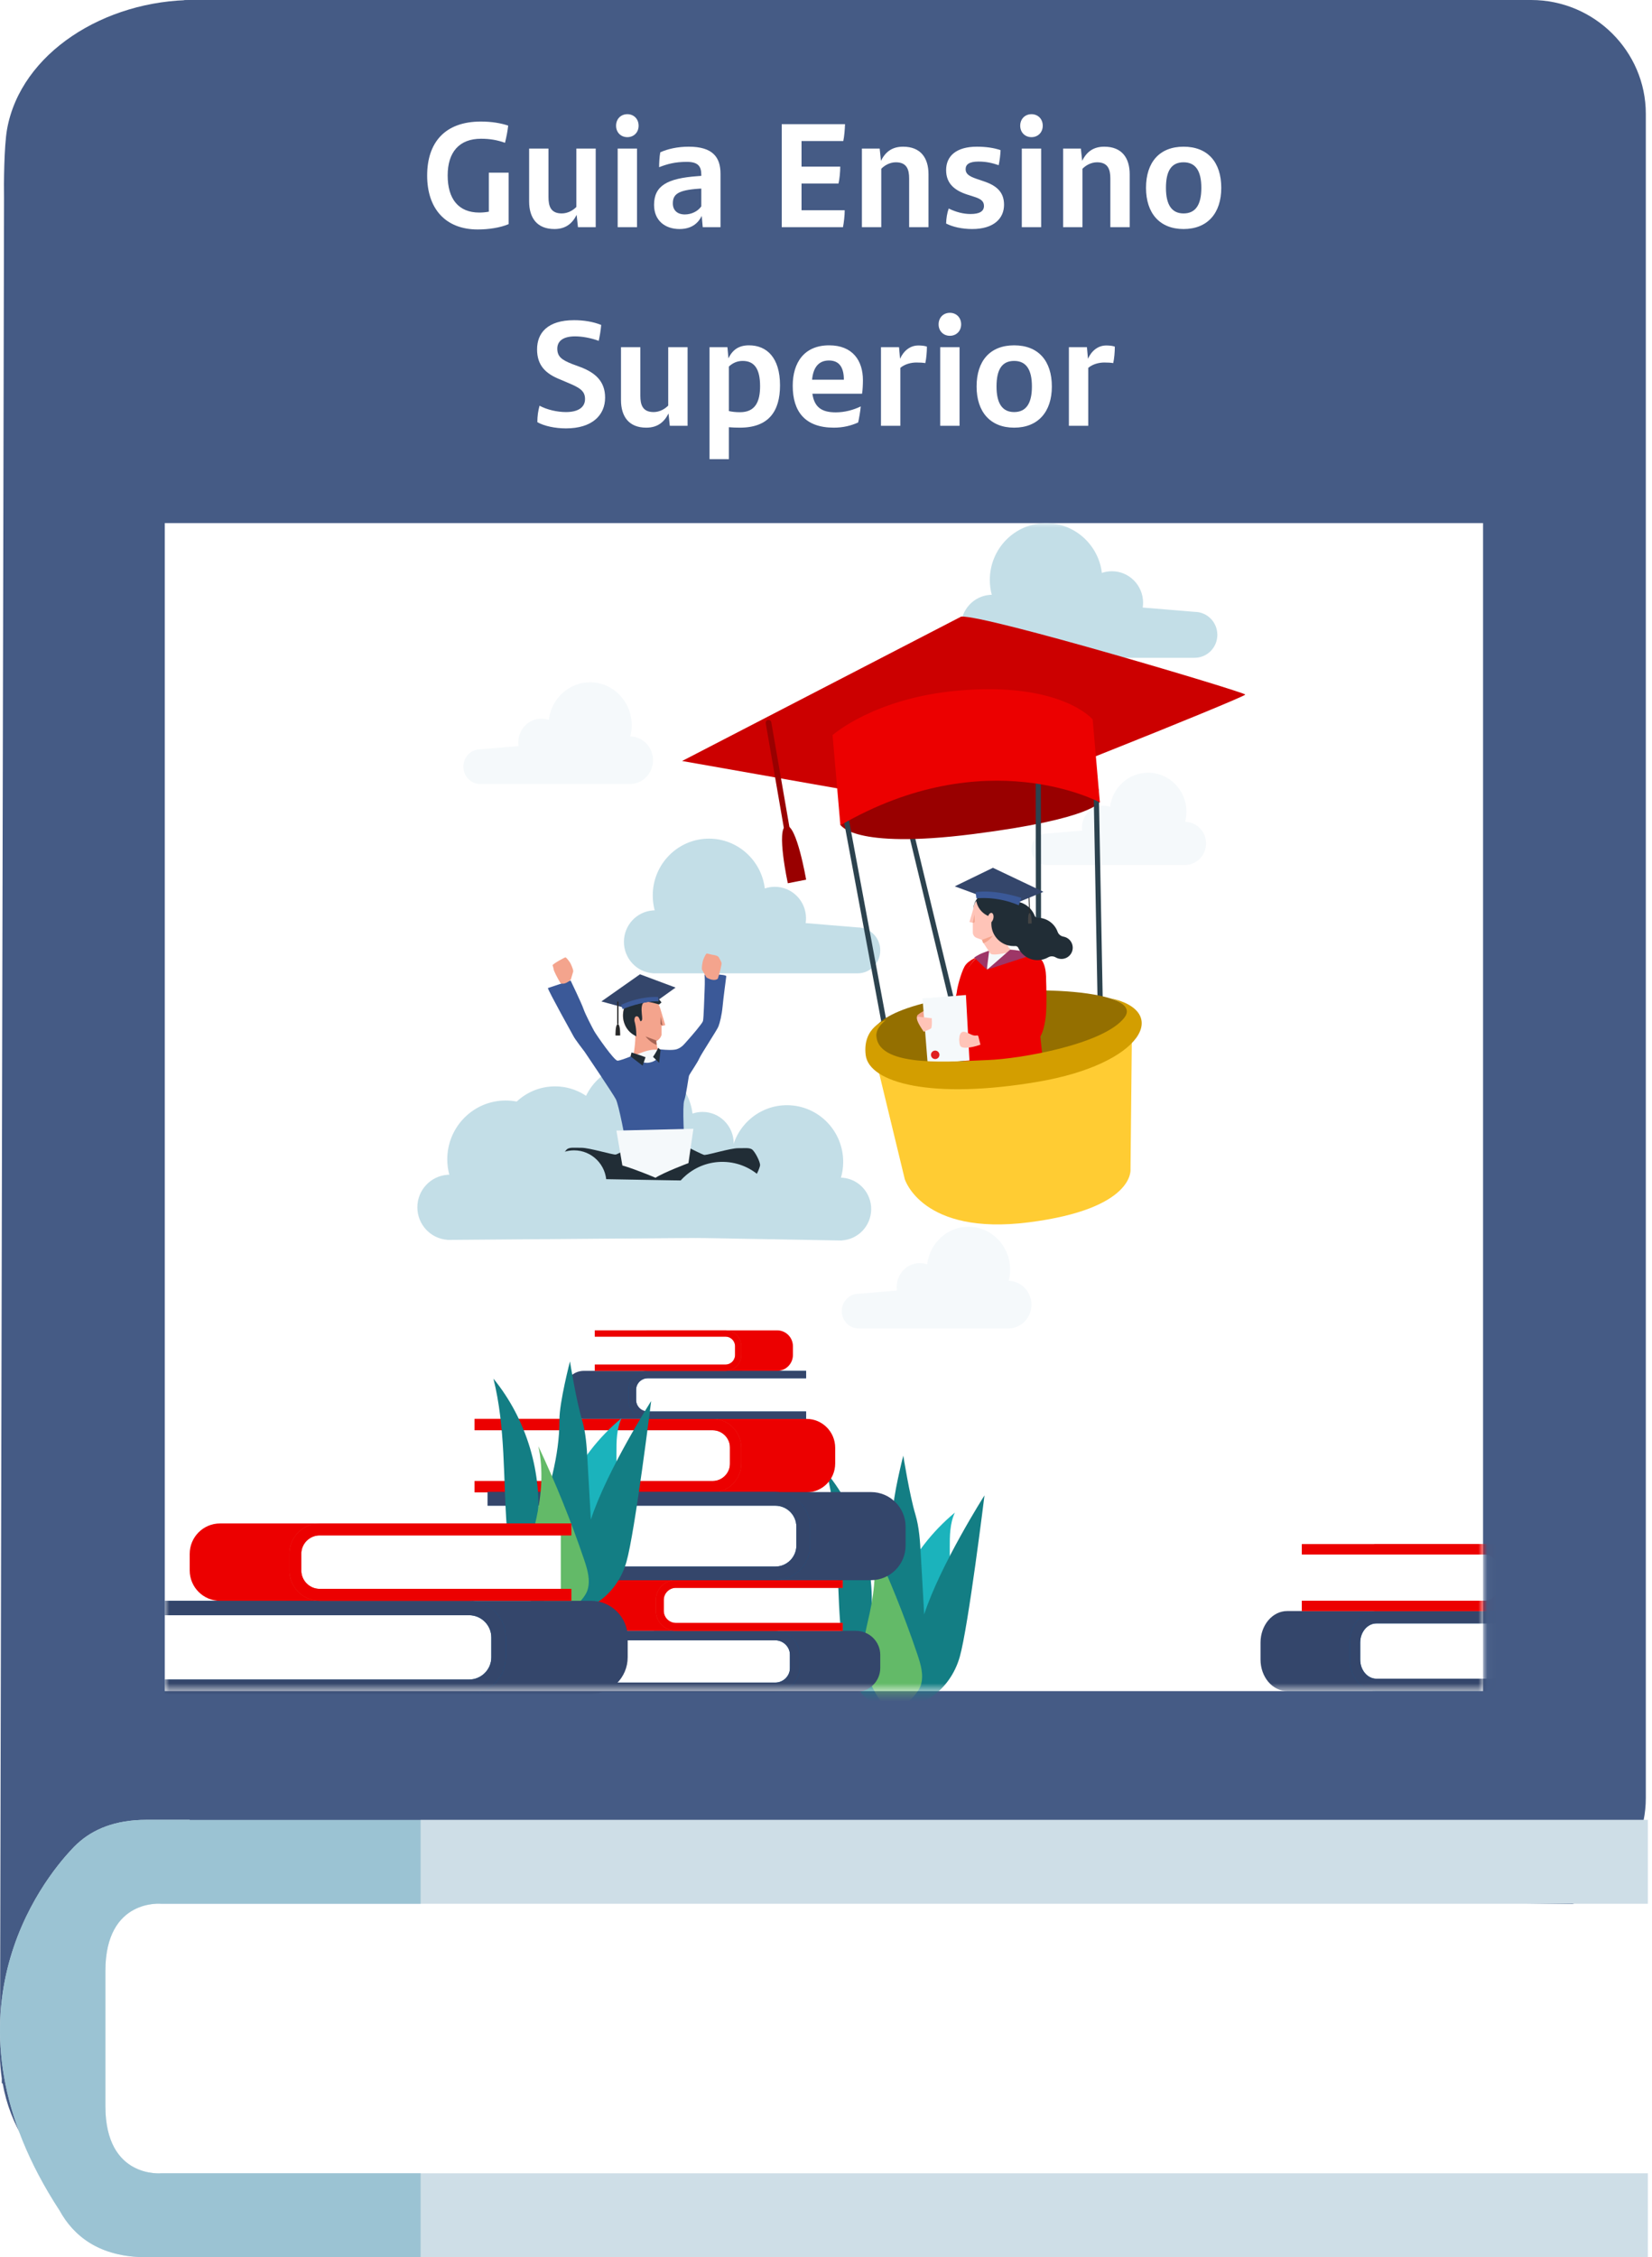
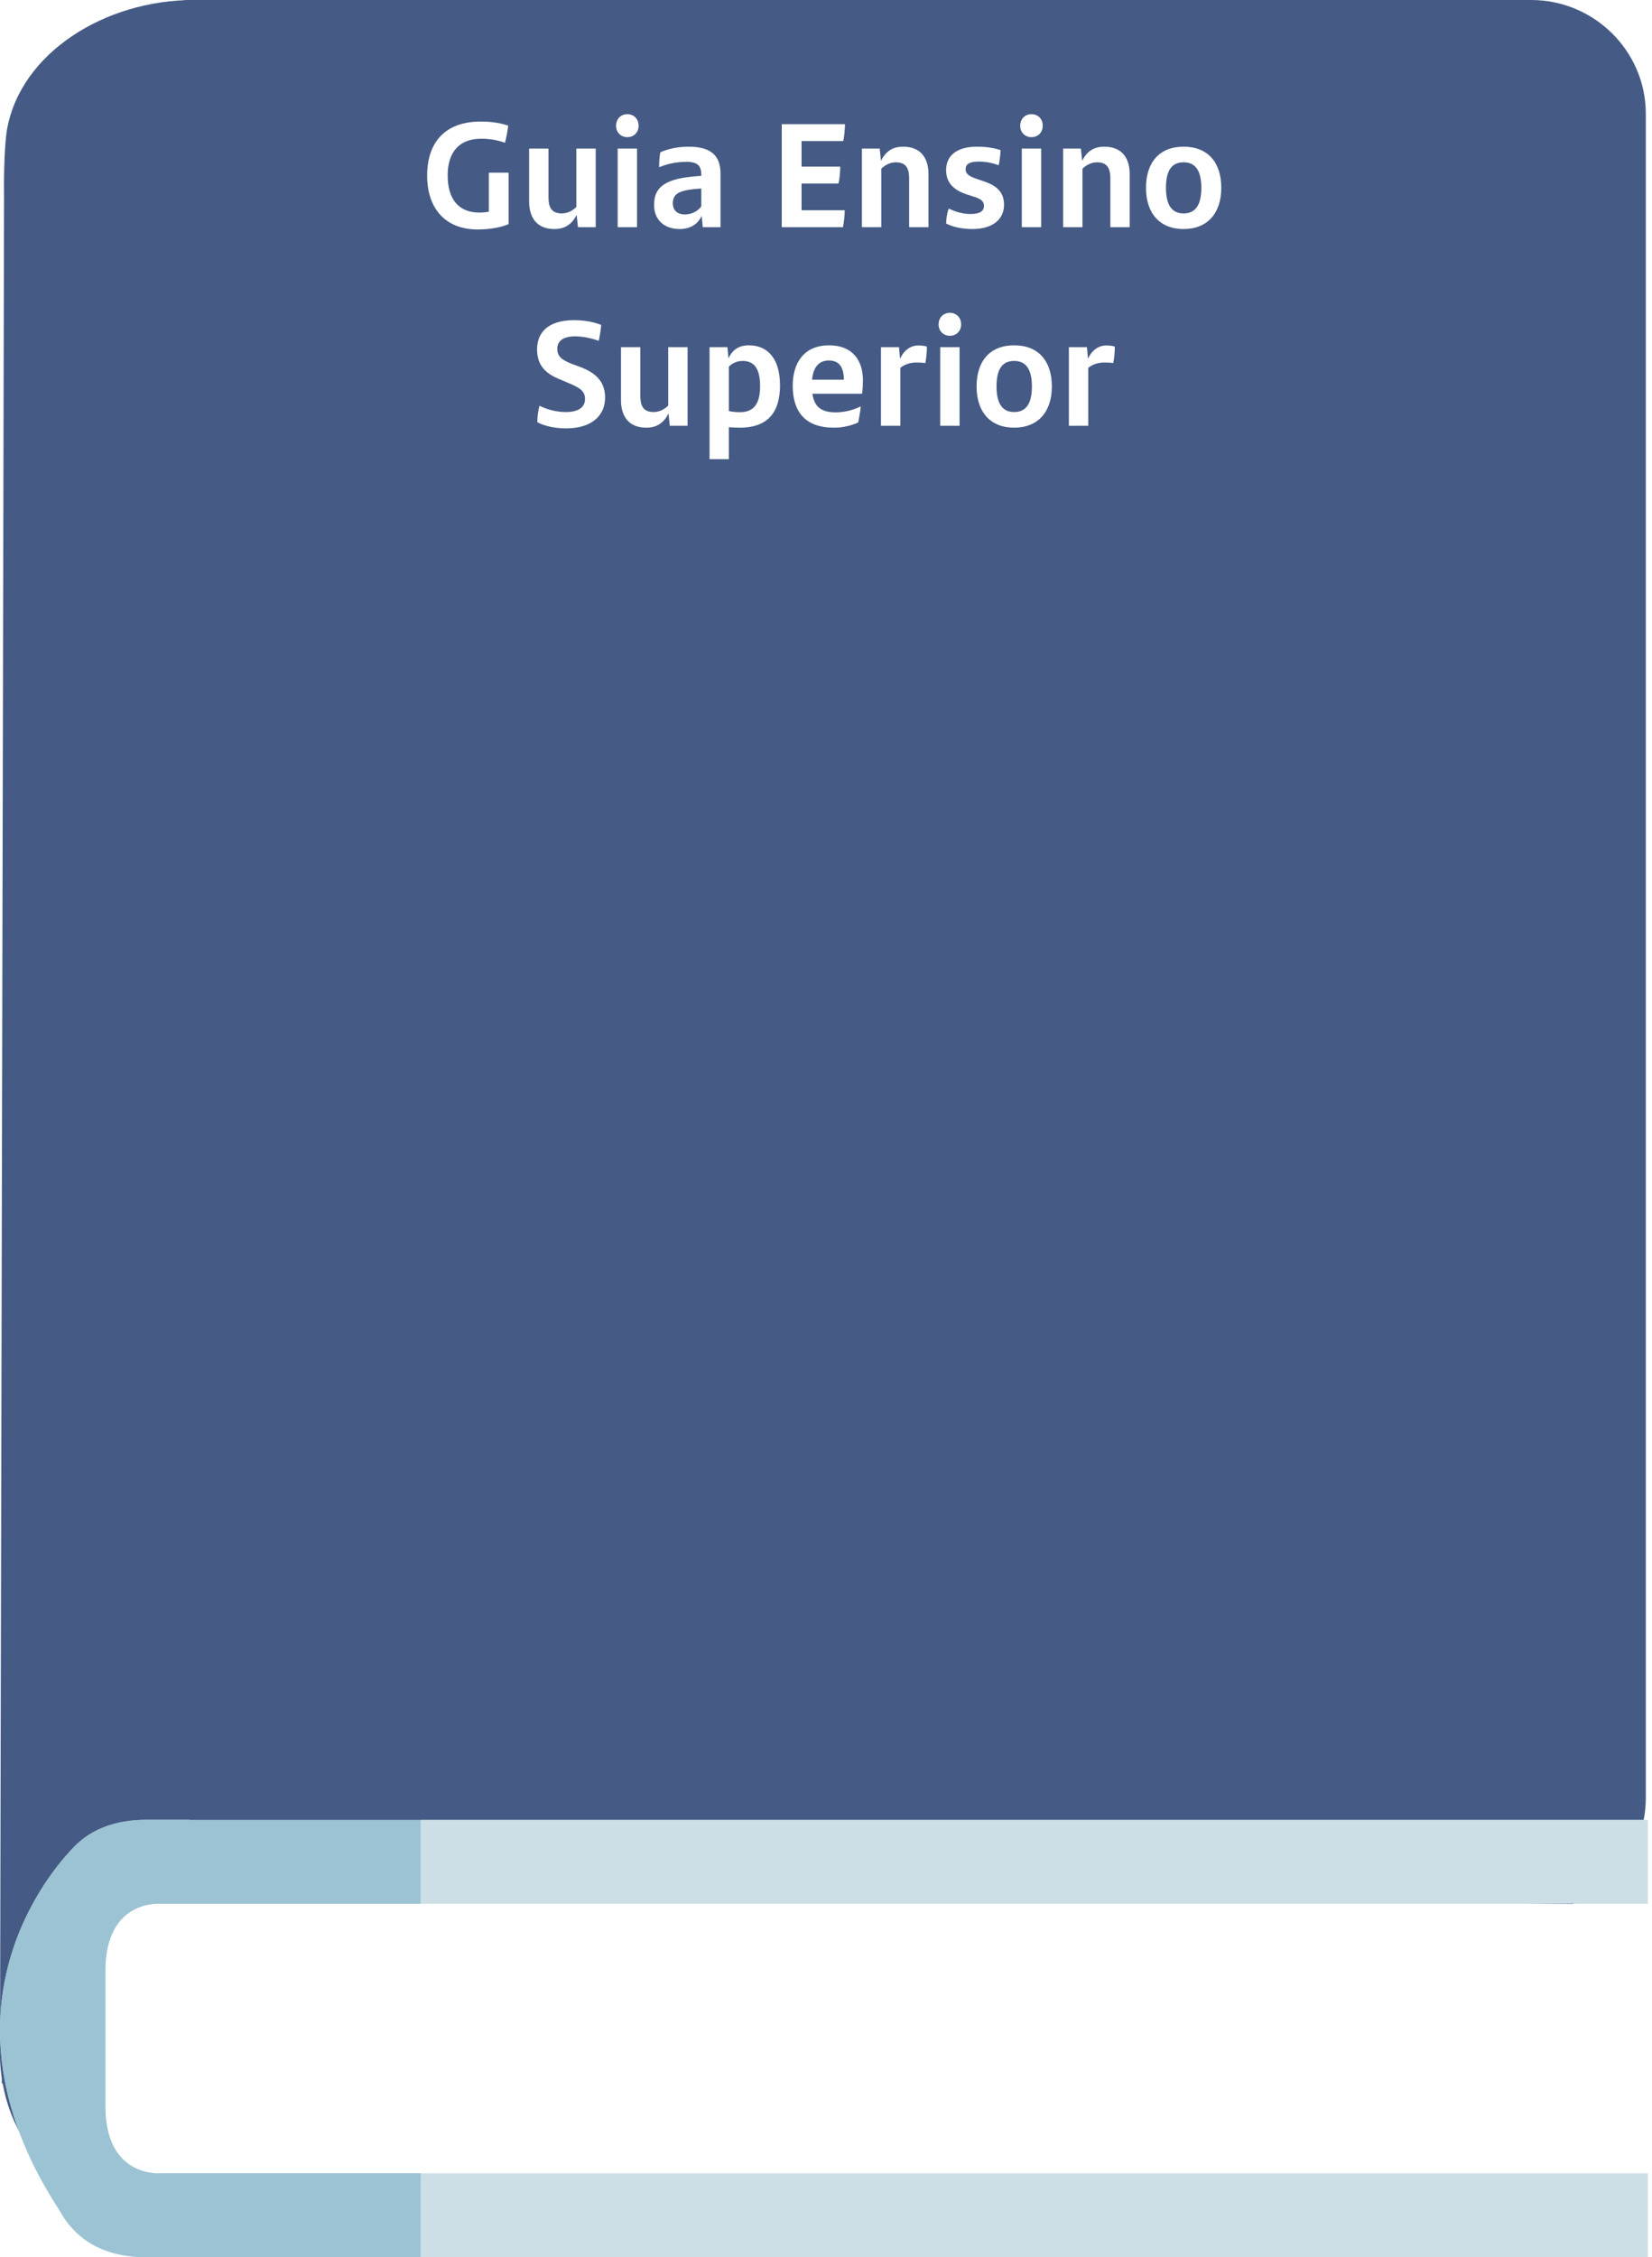
<svg xmlns="http://www.w3.org/2000/svg" xmlns:xlink="http://www.w3.org/1999/xlink" width="183px" height="250px" viewBox="0 0 183 250" version="1.1">
  <title>Group 19</title>
  <defs>
    <path d="M174.391,0.311 L174.391,0 L17.067,0 L17.067,0.028 C7.597,0.32 0,8.196 0,17.904 C0,27.784 7.705,35.386 17.427,35.386 C18.632,35.386 19.763,35.445 21.127,35.436 L174.052,35.436 C166.027,33.77 162.836,26.556 162.836,17.904 C162.836,9.126 166.203,1.841 174.391,0.311 L174.391,0.311 Z" id="path-1" />
-     <rect id="path-3" x="0" y="0" width="146.032" height="129.365" />
    <filter x="-4.9%" y="-13.2%" width="109.8%" height="126.5%" filterUnits="objectBoundingBox" id="filter-5">
      <feOffset dx="0" dy="0" in="SourceAlpha" result="shadowOffsetOuter1" />
      <feGaussianBlur stdDeviation="0.5" in="shadowOffsetOuter1" result="shadowBlurOuter1" />
      <feColorMatrix values="0 0 0 0 0   0 0 0 0 0   0 0 0 0 0  0 0 0 0.5 0" type="matrix" in="shadowBlurOuter1" result="shadowMatrixOuter1" />
      <feMerge>
        <feMergeNode in="shadowMatrixOuter1" />
        <feMergeNode in="SourceGraphic" />
      </feMerge>
    </filter>
    <filter x="-6.7%" y="-15.4%" width="113.4%" height="130.7%" filterUnits="objectBoundingBox" id="filter-6">
      <feOffset dx="0" dy="0" in="SourceAlpha" result="shadowOffsetOuter1" />
      <feGaussianBlur stdDeviation="0.5" in="shadowOffsetOuter1" result="shadowBlurOuter1" />
      <feColorMatrix values="0 0 0 0 0   0 0 0 0 0   0 0 0 0 0  0 0 0 0.5 0" type="matrix" in="shadowBlurOuter1" result="shadowMatrixOuter1" />
      <feMerge>
        <feMergeNode in="shadowMatrixOuter1" />
        <feMergeNode in="SourceGraphic" />
      </feMerge>
    </filter>
  </defs>
  <g id="🖍-Visual" stroke="none" stroke-width="1" fill="none" fill-rule="evenodd">
    <g id="Proposta---Abertura-conta-universitarios---desktop" transform="translate(-1285, -3274)">
      <g id="Group-3" transform="translate(0, 3175)">
        <g id="Group-19" transform="translate(1285, 99)">
          <g id="Group-12">
            <path d="M178.048,208.366 L178.048,208.055 L20.724,208.055 L20.724,208.082 C11.254,208.375 3.657,216.251 3.657,225.959 C3.657,235.839 11.362,243.441 21.084,243.441 C22.289,243.441 23.592,243.533 24.784,243.49 L177.709,243.49 C169.684,241.825 166.492,234.611 166.492,225.959 C166.492,217.181 169.86,209.895 178.048,208.366" id="Fill-40" fill="#FFFFFF" />
            <g id="Group-49" transform="translate(3.657, 208.055)">
              <mask id="mask-2" fill="white">
                <use xlink:href="#path-1" />
              </mask>
              <g id="Clip-42" />
              <polygon id="Fill-41" fill="#CCD4D2" mask="url(#mask-2)" points="0 6.165 174.391 6.165 174.391 4.444 0 4.444" />
              <polygon id="Fill-43" fill="#CCD4D2" mask="url(#mask-2)" points="0 14.838 174.391 14.838 174.391 13.127 0 13.127" />
              <polygon id="Fill-44" fill="#CCD4D2" mask="url(#mask-2)" points="0 23.518 174.391 23.518 174.391 21.801 0 21.801" />
              <polygon id="Fill-45" fill="#CCD4D2" mask="url(#mask-2)" points="0 27.861 174.391 27.861 174.391 26.137 0 26.137" />
              <polygon id="Fill-46" fill="#CCD4D2" mask="url(#mask-2)" points="0 32.198 174.391 32.198 174.391 30.477 0 30.477" />
              <polygon id="Fill-47" fill="#CCD4D2" mask="url(#mask-2)" points="0 19.178 174.391 19.178 174.391 17.464 0 17.464" />
              <polygon id="Fill-48" fill="#CCD4D2" mask="url(#mask-2)" points="0 10.502 174.391 10.502 174.391 8.784 0 8.784" />
            </g>
            <path d="M169.619,0 L21.013,0 C20.801,0 20.594,0.022 20.382,0.028 L20.382,211.717 C20.594,211.724 20.801,211.742 21.013,211.742 L169.619,211.742 C176.603,211.742 182.315,206.076 182.315,199.147 L182.315,12.604 C182.315,5.669 176.603,0 169.619,0" id="Fill-50" fill="#455B85" />
            <path d="M22.011,243.463 C21.857,243.463 21.192,243.349 21.355,243.37 C22.011,243.463 21.013,236.125 21.013,227.233 C21.013,218.338 22.544,211.674 21.485,211.591 C21.328,211.576 22.381,211.665 22.544,211.674 L21.959,35.463 C22.135,35.457 22.31,35.442 22.489,35.442 L22.489,0.043 C22.15,0.028 21.824,0 21.485,0 C11.583,0 2.295,5.879 0.782,14.312 C0.447,16.196 0.416,20.449 0.447,21.936 C0.447,21.936 0,226.839 0,227.692 C0,228.535 0.08,229.369 0.197,230.197 L0.197,230.739 L0.293,230.739 C1.913,240.028 10.77,247.135 21.485,247.135 C21.642,247.135 21.796,247.125 21.959,247.116 L22.011,243.463" id="Fill-51" fill="#455B85" />
            <path d="M179.139,210.954 C179.139,210.954 165.316,229.378 179.983,243.693 L10.259,243.693 L9.405,208.683 L179.139,210.954" id="Fill-52" fill="#FFFFFF" />
            <path d="M11.673,222.853 C11.673,221.484 11.673,219.954 11.673,218.295 C11.673,210.197 17.908,210.856 17.908,210.856 L182.54,210.856 L182.54,201.56 L16.207,201.56 C12.72,201.56 10.293,202.625 8.607,204.164 L8.598,204.167 C8.45,204.303 8.309,204.444 8.173,204.577 C8.161,204.598 8.148,204.614 8.136,204.629 C8.059,204.703 7.976,204.783 7.908,204.866 C4.766,208.212 -7.415,223.383 6.602,244.829 C8.142,247.633 10.989,250 16.207,250 L182.54,250 L182.54,240.705 L17.908,240.705 C17.908,240.705 11.673,241.36 11.673,233.272 C11.673,231.6 11.673,230.074 11.673,228.707 C11.673,228.707 11.673,226.371 11.673,222.853" id="Fill-54" fill="#CEDEE7" />
            <path d="M17.908,240.705 C17.908,240.705 11.673,241.36 11.673,233.272 C11.673,231.6 11.673,230.074 11.673,228.707 C11.673,228.707 11.673,226.371 11.673,222.853 C11.673,221.484 11.673,219.954 11.673,218.295 C11.673,210.197 17.908,210.856 17.908,210.856 L46.595,210.856 L46.595,201.56 L16.207,201.56 C12.72,201.56 10.293,202.625 8.607,204.164 L8.598,204.167 C8.45,204.303 8.309,204.444 8.173,204.577 C8.161,204.598 8.148,204.614 8.136,204.629 C8.059,204.703 7.976,204.783 7.908,204.866 C4.766,208.212 -7.415,223.383 6.602,244.829 C8.142,247.633 10.989,250 16.207,250 L46.595,250 L46.595,240.705 L17.908,240.705" id="Fill-55" fill="#9BC3D3" />
            <polygon id="Fill-57" fill="#455B85" points="21.013 201.56 46.595 201.56 46.595 0 21.013 0" />
          </g>
          <g id="Guia-Ensino-Superior" transform="translate(47.318, 12.647)" fill="#FFFFFF" fill-rule="nonzero">
            <path d="M6.832,6.48 L6.832,10.8 C6.48,10.864 6.112,10.896 5.776,10.896 C3.488,10.896 2.272,9.408 2.272,6.784 C2.272,4.224 3.536,2.72 5.968,2.72 C6.96,2.72 7.76,2.864 8.624,3.168 C8.784,2.512 8.912,1.872 8.976,1.264 C8.16,0.992 7.152,0.816 5.952,0.816 C1.952,0.816 0,3.152 0,6.8 C0,10.448 2.016,12.768 5.6,12.768 C6.8,12.768 8.096,12.576 9.024,12.176 L9.024,6.48 L6.832,6.48 Z" id="Path" />
            <path d="M16.528,3.808 L16.528,10.272 C16.192,10.624 15.6,10.992 14.912,10.992 C13.68,10.992 13.44,10.176 13.44,9.184 L13.44,3.808 L11.296,3.808 L11.296,9.664 C11.296,11.472 12.16,12.72 14.096,12.72 C15.296,12.72 16.048,12.16 16.56,11.152 L16.704,12.512 L18.672,12.512 L18.672,3.808 L16.528,3.808 Z" id="Path" />
            <path d="M22.176,2.544 C22.896,2.544 23.424,2.016 23.424,1.28 C23.424,0.528 22.896,0 22.176,0 C21.456,0 20.928,0.528 20.928,1.28 C20.928,2.016 21.456,2.544 22.176,2.544 Z M21.104,12.512 L23.248,12.512 L23.248,3.808 L21.104,3.808 L21.104,12.512 Z" id="Shape" />
            <path d="M28.976,3.6 C27.728,3.6 26.624,3.856 25.824,4.224 C25.728,4.736 25.696,5.424 25.696,5.872 C26.56,5.536 27.424,5.28 28.768,5.28 C30.064,5.28 30.368,5.824 30.368,6.72 L30.368,6.832 L29.952,6.864 C26.624,7.104 25.136,7.904 25.136,10.048 C25.136,11.792 26.368,12.72 27.952,12.72 C29.2,12.72 29.984,12.16 30.416,11.264 L30.528,12.512 L32.496,12.512 L32.496,6.592 C32.496,4.752 31.616,3.6 28.976,3.6 Z M28.544,11.104 C27.696,11.104 27.216,10.624 27.216,9.888 C27.216,8.896 27.744,8.416 30.064,8.256 L30.368,8.24 L30.368,10.208 C29.984,10.768 29.264,11.104 28.544,11.104 Z" id="Shape" />
            <path d="M41.472,7.68 L45.568,7.68 C45.68,7.2 45.76,6.384 45.76,5.808 L41.472,5.808 L41.472,2.976 L46.096,2.976 C46.208,2.48 46.272,1.648 46.288,1.104 L39.28,1.104 L39.28,12.512 L46.064,12.512 C46.16,12.032 46.256,11.2 46.256,10.64 L41.472,10.64 L41.472,7.68 Z" id="Path" />
            <path d="M52.72,3.6 C51.52,3.6 50.768,4.16 50.272,5.168 L50.128,3.808 L48.16,3.808 L48.16,12.512 L50.304,12.512 L50.304,6.048 C50.64,5.696 51.232,5.328 51.92,5.328 C53.136,5.328 53.392,6.128 53.392,7.12 L53.392,12.512 L55.536,12.512 L55.536,6.656 C55.536,4.848 54.672,3.6 52.72,3.6 Z" id="Path" />
            <path d="M60.384,12.72 C62.784,12.72 63.904,11.536 63.904,10.032 C63.904,8.672 63.136,7.92 61.632,7.424 L60.832,7.152 C59.984,6.864 59.648,6.576 59.648,6.096 C59.648,5.584 60.016,5.248 61.072,5.248 C61.952,5.248 62.608,5.408 63.312,5.648 C63.424,5.104 63.504,4.48 63.52,3.984 C62.8,3.728 61.872,3.6 60.896,3.6 C58.592,3.6 57.488,4.656 57.488,6.192 C57.488,7.664 58.4,8.432 59.808,8.896 L60.56,9.136 C61.328,9.376 61.68,9.632 61.68,10.16 C61.68,10.752 61.2,11.056 60.192,11.056 C59.392,11.056 58.544,10.832 57.776,10.448 C57.6,10.928 57.504,11.52 57.488,12.112 C58.208,12.48 59.232,12.72 60.384,12.72 Z" id="Path" />
            <path d="M66.944,2.544 C67.664,2.544 68.192,2.016 68.192,1.28 C68.192,0.528 67.664,0 66.944,0 C66.224,0 65.696,0.528 65.696,1.28 C65.696,2.016 66.224,2.544 66.944,2.544 Z M65.872,12.512 L68.016,12.512 L68.016,3.808 L65.872,3.808 L65.872,12.512 Z" id="Shape" />
            <path d="M75.008,3.6 C73.808,3.6 73.056,4.16 72.56,5.168 L72.416,3.808 L70.448,3.808 L70.448,12.512 L72.592,12.512 L72.592,6.048 C72.928,5.696 73.52,5.328 74.208,5.328 C75.424,5.328 75.68,6.128 75.68,7.12 L75.68,12.512 L77.824,12.512 L77.824,6.656 C77.824,4.848 76.96,3.6 75.008,3.6 Z" id="Path" />
            <path d="M83.792,12.72 C86.432,12.72 87.968,10.976 87.968,8.16 C87.968,5.312 86.464,3.6 83.792,3.6 C81.136,3.6 79.632,5.312 79.632,8.16 C79.632,10.976 81.152,12.72 83.792,12.72 Z M83.792,10.992 C82.48,10.992 81.84,10.032 81.84,8.16 C81.84,6.272 82.448,5.328 83.792,5.328 C85.136,5.328 85.76,6.304 85.76,8.16 C85.76,10.032 85.12,10.992 83.792,10.992 Z" id="Shape" />
            <path d="M15.376,34.8 C18.272,34.8 19.712,33.344 19.712,31.392 C19.712,29.536 18.56,28.624 17.04,28.032 L16.048,27.664 C14.928,27.216 14.416,26.864 14.416,25.968 C14.416,25.232 14.928,24.608 16.384,24.608 C17.136,24.608 18.096,24.768 19.008,25.104 C19.136,24.48 19.216,24.032 19.28,23.344 C18.368,22.976 17.328,22.816 16.272,22.816 C13.328,22.816 12.176,24.24 12.176,26.048 C12.176,27.888 13.2,28.752 14.64,29.344 L15.584,29.744 C16.928,30.304 17.488,30.656 17.488,31.552 C17.488,32.496 16.688,32.992 15.376,32.992 C14.4,32.992 13.28,32.736 12.448,32.288 C12.288,32.896 12.208,33.408 12.208,34.112 C12.96,34.544 14.192,34.8 15.376,34.8 Z" id="Path" />
            <path d="M26.704,25.808 L26.704,32.272 C26.368,32.624 25.776,32.992 25.088,32.992 C23.856,32.992 23.616,32.176 23.616,31.184 L23.616,25.808 L21.472,25.808 L21.472,31.664 C21.472,33.472 22.336,34.72 24.272,34.72 C25.472,34.72 26.224,34.16 26.736,33.152 L26.88,34.512 L28.848,34.512 L28.848,25.808 L26.704,25.808 Z" id="Path" />
            <path d="M35.648,25.6 C34.496,25.6 33.808,26.128 33.376,27.04 L33.264,25.808 L31.28,25.808 L31.28,38.208 L33.424,38.208 L33.424,34.672 C33.808,34.704 34.208,34.72 34.64,34.72 C37.856,34.72 39.088,32.88 39.088,30.032 C39.088,26.976 37.632,25.6 35.648,25.6 Z M34.656,33.008 C34.16,33.008 33.76,32.96 33.424,32.88 L33.424,27.952 C33.808,27.584 34.32,27.328 34.944,27.328 C36.24,27.328 36.88,28.192 36.88,30.128 C36.88,31.888 36.32,33.008 34.656,33.008 Z" id="Shape" />
            <path d="M48.272,29.456 C48.272,27.28 47.12,25.6 44.528,25.6 C41.776,25.6 40.496,27.504 40.496,30.08 C40.496,32.912 41.84,34.72 45.056,34.72 C46.08,34.72 46.976,34.496 47.744,34.144 C47.84,33.728 47.984,32.912 48.032,32.368 C47.2,32.768 46.24,33.024 45.264,33.024 C43.728,33.024 42.896,32.48 42.672,30.96 L48.176,30.96 C48.24,30.608 48.272,29.92 48.272,29.456 Z M44.512,27.28 C45.712,27.28 46.16,28.128 46.16,29.408 L42.64,29.408 C42.768,28.016 43.392,27.28 44.512,27.28 Z" id="Shape" />
            <path d="M54.416,25.616 C53.52,25.616 52.8,26.176 52.384,27.088 L52.272,25.808 L50.272,25.808 L50.272,34.512 L52.416,34.512 L52.416,28.096 C52.928,27.664 53.632,27.504 54.192,27.504 C54.56,27.504 54.912,27.52 55.184,27.568 C55.296,27.072 55.36,26.336 55.36,25.744 C55.104,25.648 54.736,25.616 54.416,25.616 Z" id="Path" />
            <path d="M57.904,24.544 C58.624,24.544 59.152,24.016 59.152,23.28 C59.152,22.528 58.624,22 57.904,22 C57.184,22 56.656,22.528 56.656,23.28 C56.656,24.016 57.184,24.544 57.904,24.544 Z M56.832,34.512 L58.976,34.512 L58.976,25.808 L56.832,25.808 L56.832,34.512 Z" id="Shape" />
            <path d="M65.024,34.72 C67.664,34.72 69.2,32.976 69.2,30.16 C69.2,27.312 67.696,25.6 65.024,25.6 C62.368,25.6 60.864,27.312 60.864,30.16 C60.864,32.976 62.384,34.72 65.024,34.72 Z M65.024,32.992 C63.712,32.992 63.072,32.032 63.072,30.16 C63.072,28.272 63.68,27.328 65.024,27.328 C66.368,27.328 66.992,28.304 66.992,30.16 C66.992,32.032 66.352,32.992 65.024,32.992 Z" id="Shape" />
            <path d="M75.232,25.616 C74.336,25.616 73.616,26.176 73.2,27.088 L73.088,25.808 L71.088,25.808 L71.088,34.512 L73.232,34.512 L73.232,28.096 C73.744,27.664 74.448,27.504 75.008,27.504 C75.376,27.504 75.728,27.52 76,27.568 C76.112,27.072 76.176,26.336 76.176,25.744 C75.92,25.648 75.552,25.616 75.232,25.616 Z" id="Path" />
          </g>
          <g id="Group-3" transform="translate(18.254, 57.937)">
            <mask id="mask-4" fill="white">
              <use xlink:href="#path-3" />
            </mask>
            <use id="Mask" fill="#FFFFFF" xlink:href="#path-3" />
            <g mask="url(#mask-4)">
              <g id="Group-2" transform="translate(27.979, 0)">
                <path d="M73.011,5.516 C73.39,2.407 76.014,0 79.195,0 C82.636,0 85.426,2.818 85.426,6.293 C85.426,6.864 85.351,7.416 85.21,7.941 C85.263,7.942 85.315,7.944 85.367,7.947 L85.426,7.942 L85.426,7.951 C87.211,8.086 88.618,9.592 88.618,11.43 C88.618,13.267 87.211,14.773 85.426,14.908 L85.426,14.919 L62.74,14.919 L62.74,14.918 L62.74,14.918 C61.35,14.918 60.222,13.78 60.222,12.375 C60.222,10.97 61.35,9.831 62.74,9.831 L62.74,9.831 L62.74,9.831 L68.488,9.353 C68.462,9.179 68.448,9.002 68.448,8.821 C68.448,6.894 69.994,5.332 71.902,5.332 C72.29,5.332 72.663,5.397 73.011,5.516 Z" id="Primary-color-Copy-2" fill="#C3DEE7" fill-rule="nonzero" transform="translate(74.42, 7.459) scale(-1, 1) translate(-74.42, -7.459) " />
                <path d="M35.671,40.466 C36.05,37.357 38.674,34.949 41.855,34.949 C45.296,34.949 48.086,37.767 48.086,41.243 C48.086,41.813 48.011,42.366 47.87,42.891 C47.923,42.892 47.975,42.893 48.027,42.897 L48.086,42.892 L48.086,42.901 C49.871,43.036 51.278,44.542 51.278,46.379 C51.278,48.217 49.871,49.722 48.086,49.858 L48.086,49.868 L25.4,49.868 L25.4,49.868 L25.4,49.868 C24.01,49.868 22.882,48.729 22.882,47.324 C22.882,45.92 24.01,44.781 25.4,44.781 L25.4,44.781 L25.4,44.781 L31.148,44.302 C31.122,44.129 31.108,43.951 31.108,43.77 C31.108,41.844 32.654,40.282 34.562,40.282 C34.95,40.282 35.323,40.347 35.671,40.466 Z" id="Primary-color-Copy-2" fill="#C3DEE7" fill-rule="nonzero" transform="translate(37.08, 42.409) scale(-1, 1) translate(-37.08, -42.409) " />
                <line x1="54.71" y1="34.323" x2="60.431" y2="58.006" id="Stroke-72" stroke="#2C424E" stroke-width="0.575" stroke-linecap="round" />
                <path d="M76.736,31.427 C76.995,29.296 78.783,27.647 80.95,27.647 C83.294,27.647 85.195,29.578 85.195,31.96 C85.195,32.35 85.144,32.729 85.048,33.089 C85.084,33.089 85.12,33.091 85.155,33.093 L85.195,33.09 L85.195,33.096 C86.411,33.188 87.369,34.22 87.369,35.48 C87.369,36.739 86.411,37.771 85.195,37.863 L85.195,37.871 L69.739,37.871 L69.739,37.87 L69.739,37.87 C68.791,37.87 68.023,37.09 68.023,36.127 C68.023,35.165 68.791,34.384 69.739,34.384 L69.739,34.384 L69.739,34.384 L73.655,34.056 C73.637,33.937 73.628,33.816 73.628,33.692 C73.628,32.371 74.681,31.301 75.981,31.301 C76.245,31.301 76.499,31.345 76.736,31.427 Z" id="Primary-color" fill="#F5F9FB" fill-rule="nonzero" />
-                 <path d="M61.163,10.386 L28.976,23.622 C28.976,23.622 57.488,31.27 58.534,31.533 C59.58,31.797 91.766,21.997 91.766,21.733 C91.766,21.469 63.78,10.384 61.163,10.386" id="Fill-74" fill="#CC0000" fill-rule="nonzero" transform="translate(60.371, 20.962) rotate(-5) translate(-60.371, -20.962) " />
+                 <path d="M61.163,10.386 C28.976,23.622 57.488,31.27 58.534,31.533 C59.58,31.797 91.766,21.997 91.766,21.733 C91.766,21.469 63.78,10.384 61.163,10.386" id="Fill-74" fill="#CC0000" fill-rule="nonzero" transform="translate(60.371, 20.962) rotate(-5) translate(-60.371, -20.962) " />
                <path d="M46.643,32.144 C46.643,32.144 47.681,34.998 61.199,34.471 C74.717,33.943 75.498,32.126 75.498,32.126 C75.498,32.126 68.743,26.162 63.804,26.165 C58.865,26.168 49.246,26.952 46.643,32.144" id="Fill-75" fill="#990000" fill-rule="nonzero" transform="translate(61.071, 30.35) rotate(-5) translate(-61.071, -30.35) " />
                <line x1="75.2" y1="29.629" x2="75.72" y2="57.38" id="Stroke-76" stroke="#2C424E" stroke-width="0.575" stroke-linecap="round" />
                <line x1="47.533" y1="32.967" x2="52.942" y2="61.97" id="Stroke-99" stroke="#2C424E" stroke-width="0.575" stroke-linecap="round" />
                <line x1="38.9" y1="22.117" x2="41.084" y2="34.741" id="Stroke-109" stroke="#990000" stroke-width="0.626" stroke-linecap="round" />
                <path d="M41.467,33.474 C41.464,33.474 41.46,33.474 41.457,33.476 L41.45,33.474 L41.45,33.476 C40.288,33.536 40.416,39.749 40.416,39.749 L42.484,39.747 C42.484,39.747 42.625,33.532 41.467,33.476 C40.308,33.42 41.471,33.474 41.467,33.474 Z" id="Fill-278" fill="#990000" fill-rule="nonzero" transform="translate(41.451, 36.6) rotate(-11) translate(-41.451, -36.6) " />
                <line x1="68.784" y1="27.855" x2="68.823" y2="62.805" id="Stroke-97" stroke="#2C424E" stroke-width="0.575" stroke-linecap="round" />
                <path d="M57.489,52.64 C67.898,50.823 80.975,52.401 78.572,55.395 C76.169,58.389 66.561,59.742 62.825,59.743 C59.088,59.744 50.489,60.287 50.252,56.638 C50.252,56.638 49.566,54.023 57.489,52.64 Z" id="Fill-73" fill="#946F00" fill-rule="nonzero" transform="translate(64.549, 55.82) rotate(-2) translate(-64.549, -55.82) " />
                <path d="M60.514,18.515 C71.952,18.508 75.069,22.99 75.069,22.99 L75.063,32.22 C75.063,32.22 63.11,24.315 46.208,32.237 L46.214,22.216 C46.214,22.216 51.141,18.521 60.514,18.515 Z" id="Fill-98" fill="#EC0000" fill-rule="nonzero" transform="translate(60.638, 25.376) rotate(-5) translate(-60.638, -25.376) " />
                <path d="M58.254,57.136 C58.346,56.694 58.778,56.067 58.828,55.429 C58.879,54.79 59.744,52.299 59.759,51.923 C59.774,51.547 60.208,49.837 60.62,49.098 C61.041,48.342 62.407,47.886 62.407,47.886 C62.407,47.886 61.701,51.591 61.708,52.361 C61.711,52.592 61.635,53.014 61.527,53.499 L61.524,53.511 C61.501,53.617 61.501,53.708 61.511,53.792 C61.545,54.069 61.706,54.254 61.607,54.617 L61.609,54.811 C61.6,54.848 61.59,54.884 61.58,54.92 C61.441,55.445 61.313,56.003 61.253,56.254 C61.24,56.306 61.23,56.345 61.224,56.367 C61.132,56.706 61.245,56.526 61.082,57.374 C61.082,57.374 58.076,57.989 58.254,57.136" id="Fill-315" fill="#EC0000" fill-rule="nonzero" />
                <path d="M69.479,67.917 C69.479,67.917 69.196,59.503 68.255,57.395 C67.314,55.288 61.161,56.236 61.161,56.236 C61.161,56.236 58.662,64.289 58.662,66.055 C58.662,66.055 63.008,67.917 69.479,67.917 Z" id="Fill-318" fill="#292C47" fill-rule="nonzero" />
                <path d="M63.762,47.105 C63.762,47.105 62.774,47.584 62.43,47.655 C62.087,47.726 60.755,49.506 60.522,50.156 C60.288,50.805 60.522,51.78 61.002,52.924 C61.483,54.068 61.03,54.449 61.25,55.594 C61.469,56.738 61.469,59.857 61.428,60.493 C61.387,61.129 67.451,62.717 68.728,61.558 C68.728,61.558 67.877,58.494 67.18,56.942 C67.046,56.643 66.975,55.311 67.126,54.916 C67.278,54.52 68.98,51.568 68.98,51.568 C68.98,51.568 69.332,48.623 68.589,48.029 C67.944,47.514 65.958,47.281 65.642,47.168 C65.326,47.055 64.408,47.006 63.762,47.105" id="Fill-319" fill="#EDDAD3" fill-rule="nonzero" />
                <path d="M60.976,52.964 C61.458,54.095 61.003,54.473 61.223,55.604 C61.444,56.735 61.444,59.821 61.403,60.449 C61.361,61.077 67.224,62.842 68.506,61.696 C68.506,61.696 68.393,60.32 67.973,59.057 C67.921,58.901 67.867,58.744 67.813,58.587 C67.604,57.985 67.382,57.395 67.174,56.938 C67.04,56.642 66.969,55.325 67.12,54.933 C67.179,54.782 67.469,54.255 67.803,53.664 C67.943,53.418 68.09,53.159 68.232,52.914 C68.629,52.222 68.98,51.622 68.98,51.622 C68.98,51.622 69.333,48.71 68.588,48.123 C68.333,47.923 67.871,47.765 67.384,47.641 C67.201,47.595 67.015,47.553 66.835,47.516 C66.275,47.398 65.777,47.322 65.631,47.271 C65.314,47.159 64.392,47.11 63.745,47.208 C63.745,47.208 62.753,47.683 62.408,47.753 C62.064,47.823 60.702,49.523 60.468,50.165 C60.233,50.808 60.221,52.014 60.976,52.964 L61.826,52.131 L63.087,53.874" id="Fill-320" fill="#EC0000" fill-rule="nonzero" />
                <path d="M67.295,56.545 C67.295,56.545 67.837,56.797 67.684,56.979 C67.531,57.16 67.301,57.38 67.301,57.38 L67.295,56.545" id="Fill-325" fill="#EEA886" fill-rule="nonzero" />
                <path d="M63.166,56.806 L65.581,56.559 C65.36,56.46 65.002,56.28 65.067,56.176 C65.16,56.028 65.875,56.267 66.155,56.269 C66.413,56.27 66.751,56.41 66.806,56.434 L67.399,56.373 L67.349,57.253 C67.349,57.253 66.083,57.516 65.716,57.576 C65.119,57.674 63.209,57.149 63.168,57.046 C63.094,56.861 63.166,56.806 63.166,56.806" id="Fill-326" fill="#EEA886" fill-rule="nonzero" />
-                 <path d="M59.806,56.962 C59.806,56.962 59.01,56.952 59.083,56.698 C59.156,56.444 59.714,56.583 59.714,56.583 L59.806,56.962" id="Fill-327" fill="#EEA886" fill-rule="nonzero" />
                <path d="M69.584,62.698 C68.998,63.07 68.547,63.271 68.228,63.302 C66.367,63.484 65.51,63.588 65.217,63.605 C60.228,63.883 60.393,62.436 60.477,60.822 C60.615,58.133 60.287,54.666 60.512,52.583 C60.737,50.501 68.619,53.517 68.619,53.517 C68.619,53.517 68.999,56.214 69.584,62.698 Z" id="Fill-329" fill="#EC0000" fill-rule="nonzero" />
                <path d="M57.024,53.846 C56.91,53.8 56.58,53.878 56.209,54.004 C55.838,54.129 55.389,54.474 55.371,54.543 C55.353,54.61 55.304,54.67 55.361,54.842 C55.417,55.014 55.554,55.126 55.554,55.126 C55.554,55.126 55.53,55.373 55.709,55.497 C55.709,55.497 55.696,55.73 55.921,55.837 C55.921,55.837 55.914,56.065 56.085,56.128 C56.085,56.128 56.415,56.049 56.546,56.058 C56.676,56.066 57.326,55.785 57.946,55.475 C57.946,55.475 58.671,55.229 57.868,54.217 C57.868,54.217 57.137,53.891 57.024,53.846 Z" id="Fill-330" fill="#F4A48D" fill-rule="nonzero" />
                <polyline id="Fill-331" fill="#F5F9FB" fill-rule="nonzero" points="55.958 52.65 56.531 59.884 61.159 59.515 60.767 52.268" />
                <path d="M61.558,56.727 C61.194,56.614 60.742,56.269 60.413,56.348 C60.143,56.412 60.038,56.763 60.026,57.126 C60.023,57.206 59.999,56.932 60.03,57.364 C60.061,57.796 60.119,57.893 60.202,57.976 C60.411,58.186 61.213,58.165 62.295,57.799 C63.378,57.432 62.043,56.739 62.043,56.739 C62.043,56.739 61.769,56.792 61.558,56.727 Z" id="Fill-332" fill="#FFC4B8" fill-rule="nonzero" />
                <path d="M68.268,47.888 C67.848,47.853 66.84,48.34 66.827,49.505 C66.818,50.377 66.813,51.128 66.842,51.473 C66.871,51.818 66.875,54.126 66.67,54.341 C66.411,54.614 64.95,55.323 64.817,55.408 C64.358,55.703 62.095,56.652 62.095,56.652 L63.16,60.927 C63.16,60.927 68.324,57.438 68.841,57.052 C69.181,56.798 69.467,55.799 69.605,54.709 C69.745,53.6 69.668,50.955 69.652,50.733 C69.636,50.51 69.802,48.015 68.268,47.888" id="Fill-334" fill="#EC0000" fill-rule="nonzero" />
                <path d="M55.464,54.667 C55.464,54.667 55.971,54.725 56.985,54.842 C57.018,55.515 56.989,55.891 56.896,55.969 C56.757,56.086 56.096,56.336 56.096,56.336 C55.487,55.461 55.243,54.916 55.364,54.703" id="Fill-335" fill="#FFC4B8" fill-rule="nonzero" />
                <path d="M56.894,58.892 C56.894,59.152 57.104,59.362 57.362,59.362 C57.621,59.362 57.83,59.152 57.83,58.892 C57.83,58.633 57.621,58.423 57.362,58.423 C57.104,58.423 56.894,58.633 56.894,58.892" id="Fill-338" fill="#E02020" fill-rule="nonzero" />
                <path d="M66.463,47.45 C66.463,47.45 63.104,49.461 63.104,49.451 C63.104,49.306 62.823,47.627 62.823,47.627 C62.823,47.627 63.316,47.34 63.455,47.313 C63.548,47.295 64.278,47.277 65.645,47.26 L65.414,47.984" id="Fill-322" fill="#F5F9FB" fill-rule="nonzero" />
                <path d="M63.081,49.451 L63.343,47.364 C63.343,47.364 62.362,47.633 61.679,48.117 L63.081,49.451" id="Fill-342" fill="#9E3667" fill-rule="nonzero" />
                <path d="M65.636,47.051 L63.447,47.273 L63.458,47.451 C63.458,47.451 65.307,47.53 65.735,47.355 L65.636,47.051" id="Fill-343" fill="#EAD8CF" fill-rule="nonzero" />
                <g id="Characters/Body-parts/Head/Female/Model-A-00" transform="translate(63.447, 44.391) scale(-1, 1) translate(-63.447, -44.391) translate(61.159, 41)" fill-rule="nonzero">
                  <path d="M0,6.5 C0,6.348 1,4.713 1.065,3.926 C0.905,3.835 0.754,3.721 0.618,3.585 C-0.197,2.767 -0.195,1.438 0.623,0.617 C1.441,-0.203 2.767,-0.206 3.582,0.611 C3.913,0.943 4.109,1.36 4.17,1.792 L4.576,3.183 L4.207,3.263 L4.205,4.326 C4.205,4.603 4.031,4.851 3.772,4.945 L3.186,5.16 C3.186,5.16 3.155,5.25 3.101,5.395 L2.274,6.652 C2.045,6.954 0.758,6.652 0,6.5 Z" id="Skin-tone" fill="#FFC4B8" />
                  <path d="M3.047,5.534 C2.778,5.446 2.389,5.229 1.97,4.695 L3.186,5.16 C3.186,5.16 3.135,5.31 3.047,5.534 Z M4.207,3.263 C4.095,3.298 3.984,3.212 3.989,3.095 L4.024,2.343 L4.207,3.263 Z" id="Shadows" fill="#F4A48D" />
                </g>
                <path d="M63.135,49.451 L68.127,47.824 C68.127,47.824 67.267,47.298 65.649,47.26 L63.135,49.451 Z" id="Fill-341" fill="#9E3667" fill-rule="nonzero" />
                <g id="Hair" transform="translate(67.087, 44.547) scale(-1, 1) translate(-67.087, -44.547) translate(61.575, 40.687)" fill="#212D36" fill-rule="nonzero">
                  <path d="M8.787,0 C9.19,0 9.569,0.106 9.897,0.291 C10.224,0.476 10.501,0.74 10.7,1.058 C10.871,1.331 10.985,1.642 11.025,1.976 L10.9,1.527 C10.841,1.401 10.769,1.279 10.684,1.162 L10.681,1.18 L10.678,1.197 L10.677,1.198 L10.674,1.214 L10.671,1.232 L10.67,1.233 L10.667,1.249 L10.663,1.266 L10.663,1.268 L10.659,1.284 L10.655,1.301 L10.655,1.302 C10.639,1.364 10.621,1.426 10.6,1.486 L10.595,1.502 L10.594,1.504 L10.589,1.518 L10.588,1.52 L10.584,1.534 L10.582,1.537 L10.578,1.55 L10.576,1.554 L10.571,1.566 L10.57,1.57 L10.565,1.583 L10.563,1.587 L10.559,1.599 L10.557,1.603 L10.552,1.615 L10.55,1.62 L10.545,1.631 L10.543,1.636 L10.538,1.648 L10.536,1.652 L10.531,1.664 L10.529,1.668 L10.524,1.68 L10.522,1.684 L10.517,1.696 L10.515,1.7 L10.51,1.712 L10.508,1.715 L10.502,1.728 L10.501,1.73 C10.487,1.76 10.472,1.789 10.456,1.818 L10.455,1.821 L10.449,1.832 L10.446,1.836 L10.441,1.847 L10.438,1.852 L10.432,1.862 L10.429,1.867 L10.424,1.877 L10.421,1.882 L10.415,1.892 L10.412,1.898 L10.406,1.907 L10.403,1.913 L10.397,1.922 L10.394,1.928 L10.388,1.937 L10.384,1.943 L10.379,1.952 L10.375,1.958 L10.37,1.966 L10.366,1.973 L10.36,1.981 L10.356,1.987 L10.351,1.996 L10.347,2.002 L10.341,2.01 L10.337,2.017 L10.331,2.025 L10.327,2.031 L10.321,2.039 L10.317,2.045 L10.311,2.054 L10.307,2.059 L10.301,2.068 L10.297,2.073 L10.291,2.082 L10.287,2.087 C10.279,2.098 10.271,2.11 10.262,2.121 L10.26,2.124 L10.253,2.132 L10.249,2.138 L10.243,2.146 L10.238,2.152 L10.232,2.159 L10.227,2.165 L10.221,2.173 L10.216,2.179 L10.21,2.186 L10.205,2.193 L10.199,2.2 L10.194,2.206 L10.188,2.213 L10.182,2.219 L10.177,2.226 L10.171,2.233 L10.165,2.239 L10.159,2.246 L10.154,2.253 L10.148,2.259 L10.142,2.266 L10.136,2.272 L10.13,2.279 L10.124,2.285 L10.118,2.291 L10.112,2.298 L10.106,2.304 L10.1,2.311 L10.094,2.317 L10.088,2.323 L10.082,2.33 L10.076,2.336 L10.07,2.342 L10.063,2.348 L10.057,2.354 L10.051,2.361 L10.045,2.367 L10.038,2.373 L10.032,2.379 L10.025,2.386 L10.02,2.391 L10.007,2.403 L10.002,2.407 L9.994,2.415 L9.989,2.42 L9.981,2.427 L9.975,2.432 L9.968,2.438 L9.962,2.444 L9.955,2.45 L9.949,2.455 L9.942,2.462 L9.936,2.467 L9.928,2.473 L9.922,2.478 L9.915,2.484 L9.909,2.49 L9.902,2.496 L9.895,2.501 L9.888,2.507 L9.881,2.512 L9.874,2.518 L9.868,2.523 L9.86,2.529 L9.854,2.534 L9.847,2.539 L9.84,2.545 L9.833,2.55 L9.826,2.555 L9.819,2.561 L9.812,2.566 L9.804,2.571 L9.798,2.576 L9.79,2.582 L9.784,2.587 L9.776,2.592 L9.769,2.597 L9.761,2.602 L9.755,2.607 L9.746,2.613 L9.74,2.617 L9.731,2.623 L9.726,2.627 L9.714,2.635 L9.711,2.637 L9.697,2.646 L9.692,2.649 L9.682,2.656 L9.676,2.659 L9.667,2.665 L9.661,2.669 L9.652,2.675 L9.645,2.679 L9.637,2.684 L9.63,2.688 L9.622,2.693 L9.615,2.697 L9.607,2.702 L9.6,2.706 L9.591,2.711 L9.584,2.715 L9.576,2.719 L9.569,2.724 L9.56,2.728 L9.553,2.732 L9.545,2.737 L9.538,2.741 L9.529,2.745 L9.522,2.749 L9.514,2.753 L9.506,2.757 L9.498,2.762 L9.491,2.765 L9.482,2.77 L9.475,2.773 L9.466,2.778 L9.459,2.781 L9.45,2.785 L9.443,2.789 L9.434,2.793 L9.427,2.797 L9.418,2.801 L9.411,2.804 L9.401,2.809 L9.395,2.812 L9.384,2.816 L9.378,2.819 L9.362,2.826 C9.355,2.805 9.346,2.785 9.338,2.765 C9.326,2.741 9.315,2.718 9.302,2.696 C9.294,2.682 9.285,2.668 9.277,2.655 C9.265,2.638 9.252,2.621 9.239,2.606 C9.233,2.598 9.227,2.591 9.22,2.584 C9.216,2.58 9.213,2.577 9.209,2.573 C9.195,2.559 9.181,2.547 9.166,2.536 C9.142,2.518 9.118,2.505 9.093,2.496 C9.084,2.493 9.076,2.49 9.068,2.488 C9.045,2.483 9.022,2.482 9,2.485 L8.996,2.485 L8.993,2.486 L8.99,2.486 C8.98,2.488 8.971,2.491 8.962,2.494 L8.958,2.496 C8.956,2.496 8.954,2.497 8.952,2.498 C8.945,2.501 8.939,2.504 8.933,2.508 L8.929,2.51 C8.919,2.517 8.909,2.524 8.9,2.532 C8.892,2.539 8.884,2.547 8.877,2.555 C8.876,2.556 8.875,2.557 8.874,2.558 L8.871,2.562 C8.854,2.583 8.839,2.608 8.826,2.636 C8.817,2.654 8.809,2.675 8.803,2.696 L8.802,2.697 L8.8,2.705 L8.8,2.707 L8.797,2.715 L8.795,2.724 L8.793,2.734 L8.79,2.744 L8.79,2.745 L8.788,2.754 L8.786,2.764 L8.786,2.765 L8.784,2.775 L8.783,2.785 L8.781,2.795 L8.781,2.796 L8.78,2.806 L8.78,2.807 L8.778,2.817 L8.777,2.828 L8.776,2.839 L8.776,2.849 L8.775,2.86 L8.774,2.872 L8.774,2.883 L8.774,2.895 L8.774,2.906 L8.774,2.907 L8.774,2.917 L8.774,2.919 L8.774,2.929 L8.774,2.931 L8.775,2.941 L8.775,2.953 L8.776,2.965 L8.777,2.977 L8.777,2.978 L8.778,2.989 C8.781,3.018 8.785,3.049 8.791,3.079 L8.792,3.086 C8.794,3.094 8.796,3.103 8.797,3.111 C8.8,3.122 8.803,3.133 8.806,3.144 L8.808,3.152 C8.811,3.163 8.814,3.173 8.817,3.183 C8.829,3.224 8.844,3.262 8.861,3.297 C8.885,3.349 8.913,3.395 8.944,3.434 C8.961,3.455 8.978,3.474 8.996,3.491 C9,3.494 9.003,3.497 9.007,3.5 C9.009,3.529 9.011,3.558 9.012,3.587 L9.012,3.602 L9.013,3.607 L9.013,3.617 L9.013,3.623 L9.013,3.633 L9.013,3.639 L9.014,3.649 L9.014,3.654 L9.014,3.665 L9.014,3.67 L9.014,3.685 L9.014,3.687 L9.014,3.701 L9.014,3.706 L9.014,3.716 L9.014,3.722 L9.014,3.731 L9.013,3.737 L9.013,3.747 L9.013,3.753 L9.013,3.764 L9.013,3.768 L9.012,3.783 L9.012,3.786 L9.012,3.798 L9.011,3.804 L9.011,3.813 L9.011,3.819 L9.01,3.829 L9.01,3.835 L9.009,3.844 L9.009,3.85 L9.008,3.862 L9.008,3.865 L9.007,3.88 L9.006,3.884 L9.005,3.895 L9.005,3.9 L9.004,3.91 L9.004,3.916 L9.003,3.925 L9.002,3.931 L9.001,3.941 L9.001,3.946 L8.999,3.959 L8.999,3.961 L8.998,3.976 L8.997,3.98 L8.996,3.991 L8.995,3.996 L8.994,4.006 L8.993,4.011 L8.992,4.021 L8.991,4.026 L8.99,4.036 L8.989,4.041 L8.987,4.055 L8.985,4.07 L8.984,4.075 L8.982,4.085 L8.981,4.091 L8.98,4.1 L8.979,4.106 L8.977,4.115 L8.976,4.12 L8.975,4.131 L8.974,4.135 L8.971,4.15 L8.971,4.151 L8.968,4.164 L8.967,4.169 L8.965,4.179 L8.964,4.184 L8.962,4.193 L8.961,4.199 L8.959,4.208 L8.958,4.213 L8.956,4.224 L8.955,4.228 L8.952,4.242 L8.951,4.245 L8.948,4.256 L8.947,4.261 L8.945,4.271 L8.944,4.276 L8.942,4.285 L8.94,4.291 L8.938,4.3 L8.937,4.305 L8.934,4.316 L8.933,4.319 L8.929,4.333 L8.928,4.337 L8.925,4.347 L8.924,4.353 L8.921,4.362 L8.92,4.367 L8.917,4.376 L8.916,4.381 L8.913,4.39 L8.911,4.395 L8.908,4.407 L8.907,4.409 L8.903,4.423 L8.902,4.427 L8.899,4.437 L8.897,4.442 L8.894,4.451 L8.892,4.456 L8.89,4.465 L8.888,4.47 L8.885,4.48 L8.883,4.484 L8.879,4.497 L8.878,4.498 L8.874,4.512 L8.872,4.516 L8.869,4.525 L8.867,4.531 L8.864,4.539 L8.862,4.544 L8.859,4.553 L8.857,4.558 L8.853,4.567 L8.851,4.572 L8.846,4.585 L8.841,4.598 L8.839,4.603 L8.836,4.612 L8.834,4.617 L8.83,4.625 L8.828,4.631 L8.824,4.639 L8.822,4.644 L8.818,4.653 L8.817,4.657 L8.811,4.671 L8.81,4.674 L8.805,4.684 L8.803,4.689 L8.799,4.697 L8.797,4.702 L8.793,4.71 L8.791,4.716 L8.787,4.724 L8.785,4.729 L8.781,4.738 L8.779,4.742 L8.773,4.755 L8.771,4.758 L8.767,4.767 L8.764,4.772 L8.76,4.78 L8.758,4.786 L8.754,4.793 L8.751,4.799 L8.747,4.807 L8.745,4.811 L8.74,4.821 L8.738,4.824 L8.731,4.837 L8.729,4.841 L8.725,4.849 L8.722,4.854 L8.718,4.862 L8.715,4.867 L8.711,4.875 L8.708,4.88 L8.704,4.888 L8.701,4.893 L8.695,4.903 L8.694,4.905 L8.687,4.917 L8.685,4.922 L8.68,4.93 L8.677,4.935 L8.673,4.942 L8.67,4.947 L8.665,4.954 L8.662,4.96 L8.658,4.967 L8.655,4.972 L8.648,4.983 L8.646,4.986 L8.64,4.996 L8.637,5.001 L8.632,5.008 L8.629,5.013 L8.625,5.02 L8.621,5.025 L8.617,5.032 L8.614,5.037 L8.609,5.045 L8.606,5.049 L8.598,5.061 L8.596,5.064 L8.59,5.072 L8.587,5.077 L8.582,5.084 L8.578,5.089 L8.574,5.096 L8.57,5.101 L8.566,5.108 L8.562,5.113 L8.557,5.12 L8.554,5.124 L8.546,5.136 L8.543,5.14 L8.537,5.147 L8.534,5.152 L8.529,5.158 L8.525,5.164 L8.521,5.17 L8.517,5.175 L8.512,5.181 L8.508,5.186 L8.502,5.194 L8.499,5.198 L8.491,5.208 L8.487,5.213 L8.482,5.22 L8.478,5.225 L8.473,5.231 L8.469,5.236 L8.464,5.242 L8.46,5.247 L8.455,5.253 L8.451,5.258 L8.445,5.265 L8.442,5.269 L8.44,5.271 L8.433,5.279 L8.429,5.284 L8.425,5.29 L8.41,5.307 L8.407,5.31 L8.392,5.328 L8.391,5.329 L8.375,5.346 L8.374,5.348 L8.358,5.365 L8.355,5.368 L8.339,5.385 L8.338,5.387 L8.321,5.404 L8.304,5.422 L8.302,5.424 L8.285,5.44 L8.283,5.443 L8.266,5.459 L8.248,5.477 L8.246,5.478 L8.229,5.494 L8.227,5.496 L8.209,5.513 L8.208,5.514 L8.19,5.53 L8.171,5.547 L8.169,5.548 L8.151,5.564 L8.149,5.566 L8.131,5.582 L8.124,5.587 L8.121,5.59 L8.114,5.595 L8.11,5.599 L8.103,5.604 L8.099,5.608 L8.092,5.613 L8.088,5.617 L8.081,5.622 L8.077,5.625 L8.07,5.631 L8.068,5.633 L8.06,5.639 L8.052,5.645 L8.049,5.647 L8.042,5.652 L8.038,5.656 L8.031,5.661 L8.027,5.664 L8.02,5.669 L8.016,5.672 L8.009,5.678 L8.005,5.68 C7.996,5.687 7.988,5.693 7.979,5.699 L7.976,5.701 L7.969,5.707 L7.965,5.71 L7.957,5.715 L7.953,5.718 L7.946,5.723 L7.942,5.725 L7.934,5.731 L7.931,5.733 C7.922,5.739 7.913,5.745 7.903,5.751 L7.901,5.753 L7.893,5.758 L7.889,5.761 L7.881,5.766 L7.877,5.768 L7.869,5.773 L7.866,5.776 L7.858,5.781 L7.855,5.782 C7.846,5.789 7.836,5.795 7.826,5.801 L7.823,5.802 L7.815,5.807 L7.811,5.809 L7.803,5.814 L7.8,5.816 L7.791,5.821 L7.788,5.823 L7.779,5.829 L7.778,5.829 C7.768,5.835 7.757,5.841 7.747,5.847 L7.744,5.848 L7.735,5.853 L7.732,5.855 L7.723,5.86 L7.72,5.862 L7.711,5.867 L7.708,5.868 C7.694,5.876 7.68,5.883 7.665,5.891 L7.663,5.892 L7.654,5.896 L7.651,5.898 L7.641,5.903 L7.639,5.904 L7.629,5.909 L7.627,5.91 C7.612,5.917 7.598,5.924 7.582,5.931 L7.581,5.932 L7.57,5.937 L7.568,5.938 L7.558,5.942 L7.556,5.943 L7.545,5.948 C7.529,5.955 7.514,5.962 7.498,5.969 L7.486,5.974 L7.483,5.975 L7.473,5.979 L7.471,5.98 C7.451,5.988 7.432,5.996 7.412,6.003 L7.399,6.008 L7.397,6.008 L7.386,6.013 C7.365,6.02 7.344,6.028 7.324,6.034 L7.311,6.039 L7.31,6.039 C7.285,6.047 7.26,6.055 7.234,6.062 L7.221,6.066 C7.195,6.074 7.17,6.081 7.144,6.087 L7.13,6.091 C6.939,6.138 6.738,6.163 6.532,6.163 C6.476,6.163 6.42,6.161 6.365,6.157 C6.225,6.148 6.095,6.225 6.036,6.353 C5.663,7.16 4.844,7.72 3.894,7.72 C3.463,7.72 3.059,7.605 2.712,7.403 C2.454,7.254 2.137,7.265 1.88,7.416 C1.695,7.523 1.48,7.585 1.25,7.585 C0.519,7.585 -0.066,6.959 0.006,6.216 C0.059,5.67 0.475,5.216 1.016,5.116 C1.02,5.115 1.024,5.115 1.028,5.114 C1.325,5.062 1.574,4.861 1.676,4.578 C2.002,3.672 2.872,3.024 3.894,3.024 L3.897,3.024 C4.038,3.024 4.163,2.937 4.213,2.805 C4.585,1.838 5.548,1.163 6.662,1.22 C6.7,1.222 6.738,1.224 6.776,1.228 C6.779,1.223 6.781,1.218 6.784,1.213 L6.785,1.211 L6.786,1.209 L6.788,1.205 L6.794,1.194 C6.797,1.189 6.799,1.184 6.802,1.179 L6.803,1.177 L6.804,1.176 C6.807,1.171 6.809,1.166 6.812,1.161 L6.818,1.15 L6.821,1.146 L6.822,1.144 C6.825,1.137 6.828,1.132 6.831,1.127 L6.837,1.118 L6.84,1.112 L6.841,1.111 L6.841,1.109 C6.844,1.105 6.847,1.1 6.85,1.095 L6.851,1.094 L6.851,1.093 L6.856,1.085 L6.859,1.08 L6.86,1.078 L6.861,1.077 C6.864,1.072 6.867,1.067 6.87,1.062 L6.871,1.06 L6.876,1.054 L6.88,1.047 L6.881,1.045 L6.881,1.045 C6.884,1.04 6.887,1.035 6.89,1.03 L6.892,1.028 L6.896,1.022 L6.901,1.015 L6.901,1.013 C6.905,1.008 6.908,1.003 6.911,0.999 L6.913,0.996 L6.916,0.991 L6.922,0.983 L6.923,0.982 C6.926,0.977 6.929,0.972 6.933,0.967 L6.934,0.966 L6.935,0.965 L6.938,0.96 L6.945,0.95 C6.948,0.946 6.951,0.941 6.955,0.936 L6.956,0.935 L6.957,0.934 C6.963,0.924 6.97,0.915 6.977,0.906 L6.978,0.904 L6.979,0.903 C6.983,0.898 6.986,0.894 6.99,0.889 L6.997,0.88 L7,0.876 L7.001,0.874 L7.002,0.873 C7.006,0.868 7.009,0.864 7.013,0.859 L7.02,0.851 L7.024,0.846 L7.025,0.844 L7.026,0.843 C7.029,0.839 7.033,0.834 7.036,0.83 L7.043,0.822 L7.048,0.816 L7.05,0.814 C7.053,0.81 7.057,0.805 7.061,0.801 L7.061,0.8 L7.062,0.799 L7.067,0.793 L7.073,0.787 L7.074,0.786 C7.078,0.781 7.082,0.776 7.085,0.772 L7.087,0.77 L7.091,0.765 L7.098,0.758 L7.099,0.757 C7.103,0.752 7.107,0.748 7.11,0.744 L7.113,0.741 L7.116,0.737 L7.124,0.729 L7.124,0.729 C7.128,0.724 7.132,0.72 7.136,0.716 L7.138,0.713 C7.146,0.705 7.154,0.697 7.162,0.689 L7.165,0.686 C7.169,0.682 7.173,0.678 7.177,0.674 L7.185,0.665 L7.189,0.662 L7.19,0.66 L7.191,0.659 C7.195,0.655 7.199,0.651 7.203,0.647 L7.211,0.639 L7.216,0.635 L7.217,0.633 C7.222,0.629 7.226,0.625 7.23,0.621 L7.232,0.619 L7.238,0.613 L7.243,0.609 L7.245,0.607 L7.246,0.607 C7.25,0.603 7.254,0.599 7.258,0.595 L7.259,0.594 L7.26,0.593 L7.266,0.588 L7.271,0.583 L7.273,0.582 C7.278,0.577 7.282,0.573 7.286,0.57 L7.287,0.569 L7.293,0.563 L7.3,0.557 L7.301,0.556 C7.306,0.552 7.31,0.548 7.315,0.545 L7.316,0.544 L7.317,0.542 L7.322,0.539 L7.329,0.532 C7.335,0.528 7.339,0.524 7.343,0.52 L7.345,0.519 L7.346,0.518 L7.35,0.515 L7.359,0.507 C7.364,0.504 7.368,0.5 7.373,0.496 L7.374,0.495 L7.376,0.494 C7.38,0.49 7.385,0.487 7.389,0.483 L7.399,0.476 L7.403,0.473 L7.404,0.472 L7.406,0.471 C7.41,0.467 7.414,0.464 7.419,0.46 L7.428,0.453 L7.433,0.45 L7.435,0.448 L7.436,0.448 C7.44,0.444 7.445,0.441 7.449,0.438 L7.458,0.431 L7.464,0.427 L7.465,0.426 L7.466,0.425 C7.471,0.422 7.475,0.419 7.48,0.415 L7.483,0.414 L7.489,0.409 L7.495,0.405 L7.496,0.404 C7.502,0.4 7.506,0.397 7.511,0.394 L7.512,0.393 L7.519,0.388 L7.526,0.383 L7.529,0.382 C7.533,0.379 7.538,0.376 7.543,0.373 L7.546,0.371 L7.551,0.367 L7.559,0.362 L7.56,0.361 C7.565,0.358 7.57,0.355 7.575,0.352 L7.578,0.35 L7.582,0.347 L7.592,0.341 C7.597,0.338 7.602,0.335 7.607,0.332 L7.608,0.331 L7.61,0.33 C7.615,0.327 7.62,0.324 7.625,0.321 L7.635,0.314 L7.639,0.312 L7.641,0.311 L7.643,0.31 C7.648,0.307 7.653,0.304 7.658,0.302 L7.668,0.296 L7.673,0.293 L7.674,0.292 C7.681,0.288 7.686,0.286 7.691,0.283 L7.701,0.277 L7.706,0.274 L7.708,0.273 L7.709,0.273 C7.714,0.27 7.719,0.267 7.724,0.265 L7.725,0.264 L7.727,0.263 L7.734,0.259 L7.74,0.256 L7.742,0.255 L7.743,0.255 C7.748,0.252 7.753,0.249 7.758,0.247 L7.761,0.245 L7.767,0.242 L7.774,0.239 L7.777,0.237 C7.782,0.235 7.787,0.232 7.792,0.23 L7.793,0.229 L7.795,0.228 L7.801,0.226 L7.809,0.221 L7.811,0.221 C7.816,0.218 7.821,0.216 7.827,0.213 L7.828,0.212 L7.83,0.212 L7.835,0.209 L7.845,0.205 L7.846,0.204 C7.851,0.202 7.856,0.2 7.862,0.197 L7.863,0.196 L7.865,0.196 C7.876,0.191 7.886,0.186 7.897,0.182 L7.899,0.181 L7.9,0.18 C7.906,0.178 7.911,0.176 7.916,0.174 L7.927,0.169 L7.932,0.167 L7.934,0.166 C7.941,0.163 7.946,0.161 7.952,0.159 L7.962,0.155 L7.968,0.153 L7.97,0.152 L7.972,0.151 C7.977,0.149 7.982,0.147 7.988,0.145 L7.99,0.144 L7.998,0.141 L8.005,0.139 L8.007,0.138 C8.013,0.136 8.018,0.134 8.024,0.132 L8.025,0.131 L8.034,0.128 L8.041,0.126 L8.044,0.125 C8.049,0.123 8.055,0.121 8.06,0.119 L8.062,0.119 L8.064,0.118 L8.07,0.116 L8.079,0.113 L8.081,0.112 C8.086,0.111 8.092,0.109 8.097,0.107 L8.101,0.106 L8.106,0.104 L8.116,0.101 C8.123,0.099 8.129,0.097 8.134,0.095 L8.138,0.094 C8.149,0.091 8.16,0.088 8.172,0.085 L8.174,0.084 C8.181,0.082 8.187,0.08 8.192,0.079 L8.204,0.076 L8.209,0.074 L8.211,0.074 L8.213,0.073 C8.219,0.072 8.224,0.07 8.23,0.069 L8.242,0.066 L8.247,0.065 L8.249,0.064 L8.251,0.064 C8.257,0.062 8.262,0.061 8.268,0.06 L8.269,0.06 L8.279,0.057 L8.286,0.056 L8.288,0.055 C8.295,0.054 8.3,0.052 8.306,0.051 L8.309,0.05 L8.317,0.049 L8.325,0.047 L8.326,0.047 C8.333,0.045 8.339,0.044 8.345,0.043 L8.346,0.043 L8.348,0.043 L8.355,0.041 L8.364,0.039 L8.366,0.039 C8.372,0.038 8.378,0.037 8.383,0.036 L8.385,0.036 L8.387,0.035 L8.393,0.034 L8.403,0.032 C8.411,0.031 8.417,0.03 8.422,0.029 L8.424,0.029 L8.426,0.029 L8.431,0.028 L8.444,0.026 C8.45,0.025 8.456,0.024 8.462,0.023 L8.464,0.023 C8.477,0.021 8.489,0.019 8.501,0.018 L8.503,0.018 C8.511,0.017 8.517,0.016 8.523,0.015 L8.535,0.014 L8.541,0.013 L8.543,0.013 C8.551,0.012 8.557,0.012 8.562,0.011 L8.565,0.011 L8.574,0.01 L8.581,0.009 L8.583,0.009 L8.584,0.009 C8.59,0.008 8.596,0.008 8.602,0.007 L8.603,0.007 L8.605,0.007 L8.614,0.007 L8.621,0.006 L8.625,0.006 C8.631,0.005 8.636,0.005 8.642,0.005 L8.646,0.004 L8.653,0.004 L8.662,0.003 L8.664,0.003 C8.671,0.003 8.677,0.003 8.683,0.002 L8.684,0.002 L8.687,0.002 L8.693,0.002 L8.703,0.002 L8.705,0.001 C8.711,0.001 8.717,0.001 8.723,0.001 L8.725,0.001 L8.727,0.001 L8.733,0.001 L8.744,0 C8.752,0 8.758,0 8.764,0 L8.766,0 L8.768,0 C8.774,0 8.78,0 8.787,0 Z" id="Hair-color" />
                </g>
                <g id="Group" transform="translate(64.644, 41.408) rotate(-2) translate(-64.644, -41.408) translate(59.573, 38.148)" fill-rule="nonzero">
                  <polygon id="Fill-336" fill="#292929" points="8.133 5.228 8.228 5.228 8.228 2.867 8.133 2.867" />
                  <path d="M8.179,5.153 L8.179,5.153 L8.181,5.153 L8.182,5.153 L8.182,5.153 C8.404,5.164 8.379,6.316 8.379,6.316 L7.982,6.316 C7.982,6.316 7.957,5.164 8.179,5.153 L10.142,6.521" id="Fill-337" fill="#444444" />
                  <polyline id="Fill-346" fill="#34466B" points="2.328 2.854 -5.92110842e-13 1.906 4.299 1.32620203e-14 9.795 2.854 7.173 3.836 2.328 2.854" />
                  <path d="M2.352,3.327 C2.352,3.327 4.498,3.083 7.013,4.245 L7.324,3.441 C7.324,3.441 4.489,2.369 2.294,2.635 L2.352,3.327" id="Fill-347" fill="#3B5998" />
                </g>
                <path d="M68.845,61.523 C60.205,62.667 54.136,61.883 51.342,60.175 L53.824,72.258 C53.824,72.258 55.518,78.608 67.374,77.521 C79.231,76.434 78.854,72.035 78.854,72.035 L79.504,57.652 C77.737,59.288 74.133,60.823 68.845,61.523 Z" id="Fill-96" fill="#FFCC33" fill-rule="nonzero" transform="translate(65.423, 67.649) rotate(-2) translate(-65.423, -67.649) " />
                <path d="M27.662,65.4 C28.041,62.291 30.665,59.884 33.846,59.884 C37.287,59.884 40.077,62.701 40.077,66.177 C40.077,66.747 40.002,67.3 39.861,67.825 C39.914,67.826 39.966,67.828 40.019,67.831 L40.077,67.826 L40.077,67.835 C41.862,67.97 43.269,69.476 43.269,71.313 C43.269,73.151 41.862,74.656 40.077,74.792 L40.077,74.802 L17.392,74.802 L17.392,74.802 L17.392,74.802 C16.001,74.802 14.874,73.663 14.874,72.258 C14.874,70.854 16.001,69.715 17.392,69.715 L17.392,69.715 L17.392,69.715 L23.139,69.236 C23.113,69.063 23.099,68.885 23.099,68.705 C23.099,66.778 24.645,65.216 26.553,65.216 C26.941,65.216 27.314,65.281 27.662,65.4 Z" id="Primary-color-Copy-2" fill="#C3DEE7" fill-rule="nonzero" transform="translate(29.071, 67.343) scale(-1, 1) translate(-29.071, -67.343) " />
                <path d="M18.613,67.904 C18.992,64.794 21.617,62.387 24.797,62.387 C28.238,62.387 31.028,65.205 31.028,68.681 C31.028,69.251 30.953,69.804 30.812,70.329 C30.865,70.33 30.917,70.331 30.97,70.334 L31.028,70.33 L31.028,70.338 C32.813,70.474 34.22,71.98 34.22,73.817 C34.22,75.654 32.813,77.16 31.028,77.296 L31.028,77.306 L8.343,77.306 L8.343,77.306 L8.343,77.306 C6.952,77.306 5.825,76.167 5.825,74.762 C5.825,73.358 6.952,72.219 8.343,72.219 L8.343,72.219 L8.343,72.219 L14.09,71.74 C14.064,71.567 14.05,71.389 14.05,71.208 C14.05,69.282 15.596,67.72 17.504,67.72 C17.892,67.72 18.265,67.784 18.613,67.904 Z" id="Primary-color-Copy-2" fill="#C3DEE7" fill-rule="nonzero" transform="translate(20.022, 69.847) scale(-1, 1) translate(-20.022, -69.847) " />
                <path d="M34.738,69.887 C35.117,66.787 37.74,64.387 40.921,64.388 C44.361,64.388 47.151,67.198 47.151,70.664 C47.151,71.233 47.077,71.784 46.936,72.307 C46.989,72.308 47.041,72.31 47.093,72.313 L47.152,72.308 L47.152,72.317 C48.936,72.452 50.343,73.954 50.343,75.786 C50.343,77.618 48.937,79.12 47.153,79.254 L47.153,79.265 L24.47,79.262 L24.47,79.262 L24.47,79.262 C23.079,79.261 21.952,78.126 21.952,76.725 C21.952,75.324 23.079,74.189 24.469,74.189 L24.469,74.189 L24.469,74.189 L30.216,73.713 C30.19,73.54 30.176,73.363 30.176,73.182 C30.176,71.261 31.722,69.704 33.629,69.704 C34.017,69.704 34.39,69.769 34.738,69.887 Z" id="Primary-color-Copy-2" fill="#C3DEE7" fill-rule="nonzero" transform="translate(36.148, 71.826) rotate(1) translate(-36.148, -71.826) " />
                <path d="M76.872,53.014 C78.458,53.586 79.147,54.338 78.435,55.218 C76.099,58.102 66.757,59.407 63.124,59.407 C59.492,59.408 51.13,59.931 50.9,56.416 C50.9,56.416 50.679,55.565 51.999,54.592 C51.998,54.592 51.995,54.593 51.995,54.593 C51.995,54.593 49.373,55.244 49.631,58.369 C49.89,61.494 56.817,63.586 68.573,62.01 C80.25,60.445 83.612,54.695 76.872,53.014 L50.327,58.315" id="Fill-100" fill="#D39E00" fill-rule="nonzero" transform="translate(64.964, 57.781) rotate(-2) translate(-64.964, -57.781) " />
                <path d="M16.977,50.663 C16.977,50.663 18.199,53.199 18.404,53.812 C18.598,54.394 19.415,55.949 19.583,56.254 C19.791,56.633 21.794,59.539 22.173,59.539 C22.41,59.539 23.071,59.294 23.606,59.077 C23.93,58.946 24.207,58.824 24.316,58.774 C24.607,58.639 26.188,58.209 26.738,58.266 C26.738,58.266 26.87,58.284 27.068,58.304 C27.523,58.348 28.334,58.402 28.748,58.266 C29.344,58.071 29.656,57.591 30.014,57.201 C30.371,56.811 31.547,55.442 31.636,55.157 C31.725,54.871 31.788,52.34 31.822,51.626 C31.856,50.902 31.835,50.115 31.82,50.025 C31.805,49.935 34.249,49.941 34.219,50.196 C34.19,50.451 33.903,52.553 33.81,53.562 C33.727,54.455 33.511,55.357 33.348,55.761 C33.184,56.166 31.442,58.806 31.234,59.286 C31.026,59.766 30.175,60.996 30.102,61.176 C30.028,61.356 29.786,63.363 29.563,63.948 C29.34,64.533 29.552,68.525 29.641,69.17 C29.73,69.815 29.99,70.421 29.99,70.421 C29.99,70.421 26.453,71.194 22.955,71.464 C22.955,71.464 23.183,69.773 23.138,69.128 C23.093,68.483 22.318,64.445 21.99,63.815 C21.663,63.185 18.656,58.746 18.537,58.566 C18.418,58.386 17.444,57.177 17.231,56.716 C17.231,56.716 14.527,51.857 14.458,51.496 L16.977,50.663 Z" id="Fill-255" fill="#3B5998" fill-rule="nonzero" />
                <path d="M35.203,73.443 C34.846,73.699 34.536,73.816 33.996,74.021 C32.769,74.346 25.074,76.663 25.074,76.663 C25.053,76.584 25.042,76.515 24.997,76.427 C24.71,76.542 24.414,76.617 24.226,76.676 C23.94,76.767 22.597,75.213 22.937,75.177 C23.277,75.141 23.725,75.015 23.94,75.087 C24.008,75.11 24.308,75.021 24.687,74.889 C24.678,74.748 24.675,74.659 24.675,74.659 L26.696,74.072 L26.322,70.462 C26.322,70.462 26.41,66.826 29.725,69.059 C29.803,69.111 30.104,69.175 30.185,69.233 C30.185,69.233 31.497,69.903 31.765,69.975 C31.784,69.98 31.815,69.981 31.855,69.977 C32.391,69.936 34.693,69.234 35.525,69.234 C36.421,69.234 36.707,69.18 37.03,69.343 C37.352,69.505 38.015,70.77 37.961,71.149 C37.927,71.384 37.548,72.415 37.077,72.767 C36.606,73.119 35.372,73.322 35.203,73.443 Z" id="Fill-257" fill="#212D36" fill-rule="nonzero" />
                <path d="M29.63,76.676 C29.339,76.585 28.795,76.458 28.414,76.204 C28.383,76.183 28.313,76.153 28.21,76.114 L28.209,76.114 L27.633,76.531 L19.619,73.976 C19.139,73.844 18.758,73.644 18.504,73.423 C18.086,73.059 15.763,71.496 15.709,71.115 C15.655,70.733 16.326,69.461 16.652,69.297 C16.979,69.134 17.269,69.188 18.177,69.188 C19.085,69.188 21.717,70.006 21.989,69.933 C22.112,69.9 22.369,69.769 22.612,69.637 C22.903,69.477 23.174,69.315 23.174,69.315 C27.072,67.573 27.506,70.424 27.506,70.424 L27.275,73.944 C27.275,73.944 27.6,74.105 28.023,74.306 L29.955,74.853 C29.932,76.129 29.823,76.737 29.63,76.676 Z" id="Fill-258" fill="#212D36" fill-rule="nonzero" />
                <path d="M26.627,76.263 L30.891,74.963 L30.048,74.698 C30.048,74.698 26.64,75.97 26.627,76.263" id="Fill-267" fill="#525252" fill-rule="nonzero" />
                <polyline id="Fill-268" fill="#333333" fill-rule="nonzero" points="26.523 76.269 28.603 75.637 27.16 76.471 26.523 76.269" />
                <path d="M17.261,49.676 C17.292,49.557 17.18,49.236 17.019,48.877 C16.858,48.518 16.48,48.106 16.412,48.095 C16.345,48.084 15.019,48.798 14.978,48.975 C14.978,48.975 15.089,49.298 15.096,49.43 C15.103,49.561 15.497,50.368 15.861,50.955 C15.861,50.955 16.279,51.244 17,50.559 C17,50.559 17.229,49.794 17.261,49.676 Z" id="Fill-250" fill="#F4A48D" fill-rule="nonzero" />
                <path d="M31.546,49.49 C31.485,49.378 31.522,49.024 31.599,48.621 C31.677,48.218 31.965,47.709 32.03,47.682 C32.074,47.663 32.277,47.704 32.638,47.802 C33.053,47.852 33.306,47.951 33.397,48.099 C33.581,48.426 33.681,48.634 33.698,48.724 C33.722,48.859 33.515,49.773 33.285,50.457 C33.285,50.457 32.928,50.85 32.025,50.326 C32.025,50.326 31.606,49.603 31.546,49.49 Z" id="Fill-246" fill="#F4A48D" fill-rule="nonzero" />
                <path d="M27.642,76.238 C28.021,73.138 30.645,70.738 33.825,70.738 C37.266,70.738 40.055,73.548 40.056,77.014 C40.056,77.583 39.981,78.134 39.84,78.658 C39.893,78.658 39.945,78.66 39.998,78.663 L40.056,78.658 L40.056,78.667 C41.841,78.803 24.626,76.054 26.533,76.054 C26.921,76.055 27.294,76.119 27.642,76.238 Z" id="Primary-color-Copy-2" fill="#C3DEE7" fill-rule="nonzero" transform="translate(33.286, 74.705) rotate(1) translate(-33.286, -74.705) " />
                <path d="M24.156,56.744 C23.352,56.408 22.778,55.542 22.778,54.528 C22.778,53.223 23.729,52.163 24.899,52.163 C25.825,52.163 26.613,52.827 26.902,53.751 L26.905,53.752 L27.459,55.594 L27.408,55.617 L27.381,55.628 L27.054,55.699 L27.053,56.667 L27.037,56.726 C27.011,56.807 26.975,56.886 26.929,56.96 C26.876,57.047 26.81,57.126 26.735,57.194 C26.696,57.23 26.654,57.263 26.61,57.292 C26.586,57.308 26.563,57.322 26.539,57.336 C26.52,57.347 26.501,57.357 26.482,57.366 L26.423,57.395 L26.768,58.869 C26.768,58.869 25.645,59.761 25.197,59.668 L25.137,59.655 L25.136,59.654 C24.709,59.562 24.285,59.416 23.926,58.971 C23.926,58.971 23.927,58.966 23.929,58.956 L23.926,58.953 C23.926,58.953 23.96,58.791 24.002,58.527 C24.066,58.106 24.148,57.436 24.156,56.744 Z" id="Base-color" fill="#F4A48D" fill-rule="nonzero" />
                <path d="M26.513,57.797 C26.249,57.714 25.693,57.388 25.275,56.857 L26.468,57.301 C26.468,57.301 26.49,57.555 26.513,57.797 Z M27.147,55.593 C27.039,55.631 26.929,55.546 26.932,55.428 L26.951,54.667 L27.147,55.593 Z" id="Shadows" fill="#A66555" fill-rule="nonzero" />
                <path d="M45.618,72.802 C47.464,72.77 45.72,74.247 45.72,76.079 C45.72,77.912 44.314,79.413 42.529,79.548 L42.529,79.558 L19.846,79.555 C18.456,79.555 17.328,78.419 17.328,77.018 C17.328,76.085 15.258,74.958 11.119,73.637 L25.082,73.393 C25.064,73.278 31.91,73.081 45.618,72.802 Z" id="Primary-color-Copy-2" fill="#C3DEE7" fill-rule="nonzero" transform="translate(28.792, 76.18) rotate(-179) translate(-28.792, -76.18) " />
                <path d="M24.258,56.858 L23.94,56.671 C23.559,56.435 23.236,56.085 23.025,55.638 C22.446,54.414 22.921,52.927 24.085,52.318 C25.132,51.77 26.383,52.12 27.043,53.091 L26.781,53.314 C26.722,53.296 26.624,53.267 26.503,53.234 C26.07,53.114 25.353,52.944 25.128,53.059 C24.799,53.228 24.815,53.865 24.865,54.37 C24.914,54.865 24.958,55.079 24.745,55.176 C24.667,55.212 24.619,54.794 24.44,54.669 C24.251,54.536 24.01,54.671 24.045,55.125 C24.104,55.331 24.149,55.535 24.182,55.733 C24.239,56.088 24.26,56.475 24.258,56.858 Z" id="Hair-color" fill="#212D36" fill-rule="nonzero" />
                <polyline id="Fill-275" fill="#34466B" fill-rule="nonzero" points="22.748 53.624 20.386 52.979 24.661 49.972 28.603 51.444 26.761 52.763 22.748 53.624" />
                <path d="M22.739,53.833 C22.739,53.833 24.974,52.887 26.731,52.976 L26.657,52.485 C26.657,52.485 24.828,52.326 22.57,53.359 L22.739,53.833" id="Fill-276" fill="#3B5998" fill-rule="nonzero" />
                <polygon id="Fill-277" fill="#292929" fill-rule="nonzero" points="22.135 55.502 22.278 55.502 22.278 52.998 22.135 52.998" />
                <path d="M22.209,55.502 L22.209,55.502 L22.206,55.502 L22.204,55.502 L22.204,55.502 C21.914,55.514 21.948,56.754 21.948,56.754 L22.465,56.754 C22.465,56.754 22.499,55.514 22.209,55.502" id="Fill-278" fill="#292929" fill-rule="nonzero" />
-                 <path d="M25.995,59.678 C27.085,59.296 26.802,58.387 26.802,58.387 C26.802,58.387 26.019,58.017 24.027,58.999 C24.611,59.706 25.267,59.933 25.995,59.678 Z" id="Fill-279" fill="#F5F9FB" fill-rule="nonzero" />
                <path d="M25.275,59.157 L24.955,60.092 L23.611,59.065 L23.724,58.632 C23.724,58.632 24.831,58.975 25.275,59.157 Z" id="Fill-281" fill="#212D36" fill-rule="nonzero" />
                <path d="M26.679,58.11 L26.939,58.365 L26.783,59.779 L26.107,59.117 C26.107,59.117 26.515,58.54 26.679,58.11 Z" id="Fill-282" fill="#212D36" fill-rule="nonzero" />
                <path d="M31.827,70.09 C31.827,70.09 28.662,70.985 28.083,71.359 C28.109,71.337 29.751,69.884 30.613,69.69 C30.613,69.69 31.46,70.002 31.735,70.087 C31.755,70.093 31.786,70.094 31.827,70.09" id="Fill-260" fill="#212D36" fill-rule="nonzero" />
                <path d="M23.53,70.781 C23.554,70.837 23.548,70.881 23.514,70.909 C23.295,71.072 23.33,71.003 23.53,70.781" id="Fill-263" fill="#E55353" fill-rule="nonzero" />
                <path d="M25.171,71.359 C25.156,71.344 25.046,71.235 24.859,71.046 C24.982,71.156 25.087,71.262 25.171,71.359" id="Fill-269" fill="#525252" fill-rule="nonzero" />
                <path d="M22.71,71.148 L22.05,67.285 L30.579,67.082 L30.03,70.883 C30.03,70.883 27.308,71.909 26.384,72.507 C26.384,72.507 24.049,71.52 22.71,71.148" id="Fill-271" fill="#F5F9FB" fill-rule="nonzero" />
                <path d="M19.887,69.661 C20.28,66.444 23.005,63.952 26.308,63.952 C29.881,63.952 32.778,66.868 32.778,70.466 C32.778,71.056 32.7,71.628 32.554,72.171 C32.609,72.172 32.663,72.174 32.717,72.177 L32.778,72.172 L32.778,72.181 C34.631,72.321 36.092,73.88 36.092,75.782 C36.092,77.683 34.631,79.242 32.778,79.382 L32.778,79.393 C13.653,79.232 2.972,79.151 0.735,79.151 C-2.621,79.151 6.608,78.214 6.608,76.76 C6.608,75.306 7.778,74.127 9.222,74.127 L15.19,73.632 C15.163,73.453 15.149,73.269 15.149,73.082 C15.149,71.088 16.754,69.471 18.735,69.471 C19.138,69.471 19.525,69.538 19.887,69.661 Z" id="Primary-color-Copy-2" fill="#C3DEE7" fill-rule="nonzero" transform="translate(18.046, 71.672) scale(-1, 1) translate(-18.046, -71.672) " />
                <path d="M14.559,21.797 C14.84,19.449 16.781,17.631 19.135,17.631 C21.681,17.631 23.745,19.759 23.745,22.384 C23.745,22.815 23.69,23.232 23.585,23.629 C23.625,23.629 23.663,23.631 23.702,23.633 L23.745,23.63 L23.745,23.636 C25.066,23.738 26.107,24.876 26.107,26.263 C26.107,27.651 25.066,28.788 23.745,28.891 L23.745,28.898 L6.96,28.898 L6.96,28.898 L6.96,28.898 C5.931,28.898 5.097,28.038 5.097,26.977 C5.097,25.916 5.931,25.056 6.96,25.056 L6.96,25.056 L6.96,25.056 L11.212,24.695 C11.193,24.564 11.183,24.43 11.183,24.293 C11.183,22.838 12.327,21.659 13.738,21.659 C14.025,21.659 14.302,21.707 14.559,21.797 Z" id="Primary-color" fill="#F5F9FB" fill-rule="nonzero" />
                <path d="M56.476,82.098 C56.756,79.75 58.698,77.932 61.051,77.932 C63.598,77.932 65.662,80.06 65.662,82.685 C65.662,83.116 65.606,83.533 65.502,83.93 C65.541,83.93 65.58,83.932 65.619,83.934 L65.662,83.93 L65.662,83.937 C66.982,84.039 68.023,85.177 68.023,86.564 C68.023,87.952 66.982,89.089 65.662,89.191 L65.662,89.199 L48.876,89.199 L48.876,89.199 L48.876,89.199 C47.847,89.199 47.013,88.339 47.013,87.278 C47.013,86.217 47.847,85.357 48.876,85.357 L48.876,85.357 L48.876,85.357 L53.129,84.996 C53.11,84.865 53.099,84.731 53.099,84.594 C53.099,83.139 54.244,81.959 55.655,81.959 C55.942,81.959 56.218,82.008 56.476,82.098 Z" id="Primary-color" fill="#F5F9FB" fill-rule="nonzero" />
              </g>
              <g id="Group" transform="translate(73.328, 103.283)">
                <path d="M14.193,6.312 C13.633,7.513 13.625,8.89 13.629,10.217 C13.632,11.708 13.635,13.199 13.639,14.69 C13.642,16.388 13.643,18.112 13.185,19.746 C12.726,21.379 11.74,22.94 10.233,23.695 C9.486,24.069 8.548,24.214 7.842,23.767 C7.529,23.569 7.29,23.272 7.091,22.958 C5.392,20.272 6.963,16.662 8.185,14.083 C9.599,11.095 11.655,8.413 14.193,6.312" id="Back-leave" fill="#1BB3BC" />
                <path d="M1.49,18.573 C1.071,13.003 1.354,7.328 0,1.912 C3.689,6.439 5.486,12.486 4.877,18.314 C6.099,14.465 7.335,10.536 7.312,6.493 C7.301,4.561 8.479,0 8.479,0 C8.479,0 9.173,4.363 9.811,6.484 C10.246,7.932 10.334,9.459 10.42,10.969 C10.544,13.172 10.669,15.375 10.794,17.578 C12.61,12.039 17.474,4.404 17.474,4.404 C17.474,4.404 15.684,18.96 14.734,22.29 C13.657,26.068 10.152,28.637 6.138,27.744 C2.486,26.931 1.721,21.634 1.49,18.573" id="Primary-color-leaves" fill="#137E84" />
                <path d="M4.34,24.063 C3.576,21.946 4.286,19.619 4.763,17.417 C5.331,14.793 5.557,12.048 4.977,9.426 C6.898,13.519 8.589,17.721 10.039,22.007 C10.414,23.114 10.774,24.32 10.418,25.434 C10.082,26.484 8.2,28.34 6.952,28.029 C5.97,27.785 4.675,24.992 4.34,24.063" id="Front-leave" fill="#63BA68" />
              </g>
              <g id="Group-6-Copy" transform="translate(54.294, 103.283) scale(-1, 1) translate(-54.294, -103.283) translate(34.324, 99.215)" fill-rule="nonzero">
                <path d="M3.178,0 L29.539,0 L29.539,1.258 L29.539,6.88 L29.539,8.137 L3.178,8.137 C1.423,8.137 0,6.704 0,4.936 L0,3.201 C0,1.433 1.423,0 3.178,0" id="Fill-11" fill="#EC0000" />
                <path d="M13.239,7.512 L38.9,7.512 L38.9,0.626 L13.239,0.626 C12.361,0.626 11.649,1.344 11.649,2.229 L11.649,5.909 C11.649,6.794 12.361,7.512 13.239,7.512" id="Fill-13" fill="#FFFFFF" />
                <path d="M13.579,0 L39.94,0 L39.94,1.258 L13.579,1.258 C12.515,1.258 11.65,2.13 11.65,3.201 L11.65,4.936 C11.65,6.008 12.515,6.88 13.579,6.88 L39.94,6.88 L39.94,8.137 L13.579,8.137 C11.824,8.137 10.401,6.704 10.401,4.936 L10.401,3.201 C10.401,1.433 11.824,0 13.579,0" id="Fill-15" fill="#E74A38" />
                <path d="M13.579,0 L39.94,0 L39.94,1.258 L13.579,1.258 C12.515,1.258 11.65,2.13 11.65,3.201 L11.65,4.936 C11.65,6.008 12.515,6.88 13.579,6.88 L39.94,6.88 L39.94,8.137 L13.579,8.137 C11.824,8.137 10.401,6.704 10.401,4.936 L10.401,3.201 C10.401,1.433 11.824,0 13.579,0" id="Fill-17" fill="#EC0000" />
              </g>
              <g id="Group-Copy-4" transform="translate(45.245, 117.055)" fill-rule="nonzero">
                <path d="M31.315,5.634 L8.945,5.634 L8.945,6.682 L8.945,11.367 L8.945,12.415 L31.315,12.415 C32.804,12.415 34.012,11.22 34.012,9.747 L34.012,8.301 C34.012,6.828 32.804,5.634 31.315,5.634" id="Fill-1" fill="#34466B" />
                <path d="M22.68,11.893 L0.936,11.893 L0.936,6.155 L22.68,6.155 C23.424,6.155 24.027,6.753 24.027,7.491 L24.027,10.557 C24.027,11.295 23.424,11.893 22.68,11.893" id="Fill-3" fill="#FFFFFF" />
                <path d="M22.37,5.634 L0,5.634 L0,6.682 L22.37,6.682 C23.273,6.682 24.007,7.408 24.007,8.301 L24.007,9.747 C24.007,10.64 23.273,11.367 22.37,11.367 L0,11.367 L0,12.415 L22.37,12.415 C23.859,12.415 25.067,11.22 25.067,9.747 L25.067,8.301 C25.067,6.828 23.859,5.634 22.37,5.634" id="Fill-5" fill="#0D5691" />
                <path d="M22.37,5.634 L0,5.634 L0,6.682 L22.37,6.682 C23.273,6.682 24.007,7.408 24.007,8.301 L24.007,9.747 C24.007,10.64 23.273,11.367 22.37,11.367 L0,11.367 L0,12.415 L22.37,12.415 C23.859,12.415 25.067,11.22 25.067,9.747 L25.067,8.301 C25.067,6.828 23.859,5.634 22.37,5.634" id="Fill-7" fill="#34466B" />
                <path d="M4.099,0 L22.57,0 L22.57,0.871 L22.57,4.763 L22.57,5.634 L4.099,5.634 C2.869,5.634 1.872,4.641 1.872,3.417 L1.872,2.216 C1.872,0.992 2.869,0 4.099,0" id="Fill-11" fill="#EC0000" />
                <path d="M11.095,5.216 L29.019,5.216 L29.019,0.417 L11.095,0.417 C10.482,0.417 9.985,0.918 9.985,1.535 L9.985,4.099 C9.985,4.716 10.482,5.216 11.095,5.216" id="Fill-13" fill="#FFFFFF" />
                <path d="M11.38,0 L29.851,0 L29.851,0.871 L11.38,0.871 C10.634,0.871 10.028,1.474 10.028,2.216 L10.028,3.417 C10.028,4.159 10.634,4.763 11.38,4.763 L29.851,4.763 L29.851,5.634 L11.38,5.634 C10.15,5.634 9.153,4.641 9.153,3.417 L9.153,2.216 C9.153,0.992 10.15,0 11.38,0" id="Fill-15" fill="#E74A38" />
                <path d="M11.38,0 L29.851,0 L29.851,0.871 L11.38,0.871 C10.634,0.871 10.028,1.474 10.028,2.216 L10.028,3.417 C10.028,4.159 10.634,4.763 11.38,4.763 L29.851,4.763 L29.851,5.634 L11.38,5.634 C10.15,5.634 9.153,4.641 9.153,3.417 L9.153,2.216 C9.153,0.992 10.15,0 11.38,0" id="Fill-17" fill="#EC0000" />
              </g>
              <g id="Group-Copy-5" transform="translate(57.674, 94.311) scale(-1, 1) translate(-57.674, -94.311) translate(44.309, 89.408)" fill-rule="nonzero">
                <path d="M24.616,4.486 L7.073,4.486 L7.073,5.308 L7.073,8.984 L7.073,9.807 L24.616,9.807 C25.784,9.807 26.731,8.87 26.731,7.713 L26.731,6.579 C26.731,5.423 25.784,4.486 24.616,4.486" id="Fill-1" fill="#34466B" />
                <path d="M17.874,9.494 L0.832,9.494 L0.832,4.903 L17.874,4.903 C18.457,4.903 18.93,5.382 18.93,5.972 L18.93,8.425 C18.93,9.015 18.457,9.494 17.874,9.494" id="Fill-3" fill="#FFFFFF" />
                <path d="M17.543,4.486 L0,4.486 L0,5.308 L17.543,5.308 C18.251,5.308 18.827,5.878 18.827,6.579 L18.827,7.713 C18.827,8.414 18.251,8.984 17.543,8.984 L0,8.984 L0,9.807 L17.543,9.807 C18.711,9.807 19.658,8.87 19.658,7.713 L19.658,6.579 C19.658,5.423 18.711,4.486 17.543,4.486" id="Fill-5" fill="#0D5691" />
                <path d="M17.543,4.486 L0,4.486 L0,5.308 L17.543,5.308 C18.251,5.308 18.827,5.878 18.827,6.579 L18.827,7.713 C18.827,8.414 18.251,8.984 17.543,8.984 L0,8.984 L0,9.807 L17.543,9.807 C18.711,9.807 19.658,8.87 19.658,7.713 L19.658,6.579 C19.658,5.423 18.711,4.486 17.543,4.486" id="Fill-7" fill="#34466B" />
                <path d="M3.202,0 L17.682,0 L17.682,0.693 L17.682,3.793 L17.682,4.486 L3.202,4.486 C2.238,4.486 1.456,3.696 1.456,2.721 L1.456,1.765 C1.456,0.79 2.238,0 3.202,0" id="Fill-11" fill="#EC0000" />
                <path d="M8.675,4.069 L22.778,4.069 L22.778,0.313 L8.675,0.313 C8.192,0.313 7.801,0.704 7.801,1.187 L7.801,3.194 C7.801,3.677 8.192,4.069 8.675,4.069" id="Fill-13" fill="#FFFFFF" />
                <path d="M8.922,0 L23.403,0 L23.403,0.693 L8.922,0.693 C8.338,0.693 7.863,1.174 7.863,1.765 L7.863,2.721 C7.863,3.312 8.338,3.793 8.922,3.793 L23.403,3.793 L23.403,4.486 L8.922,4.486 C7.958,4.486 7.177,3.696 7.177,2.721 L7.177,1.765 C7.177,0.79 7.958,0 8.922,0" id="Fill-15" fill="#E74A38" />
                <path d="M8.922,0 L23.403,0 L23.403,0.693 L8.922,0.693 C8.338,0.693 7.863,1.174 7.863,1.765 L7.863,2.721 C7.863,3.312 8.338,3.793 8.922,3.793 L23.403,3.793 L23.403,4.486 L8.922,4.486 C7.958,4.486 7.177,3.696 7.177,2.721 L7.177,1.765 C7.177,0.79 7.958,0 8.922,0" id="Fill-17" fill="#EC0000" />
              </g>
              <path d="M46.35,107.32 L46.35,108.828 L46.35,115.57 L46.35,117.078 L78.223,117.078 C80.345,117.078 82.065,115.359 82.065,113.239 L82.065,111.159 C82.065,109.038 80.345,107.32 78.223,107.32 L46.35,107.32 Z" id="Fill-1-Copy-2" fill="#34466B" fill-rule="nonzero" />
              <path d="M68.87,116.337 L37.79,116.337 L37.79,108.061 L68.87,108.061 C69.933,108.061 70.795,108.923 70.795,109.987 L70.795,114.41 C70.795,115.474 69.933,116.337 68.87,116.337" id="Fill-3-Copy" fill="#FFFFFF" fill-rule="nonzero" />
              <path d="M67.631,107.32 L35.759,107.32 L35.759,108.828 L67.631,108.828 C68.918,108.828 69.964,109.873 69.964,111.159 L69.964,113.239 C69.964,114.524 68.918,115.57 67.631,115.57 L35.759,115.57 L35.759,117.078 L67.631,117.078 C69.753,117.078 71.474,115.359 71.474,113.239 L71.474,111.159 C71.474,109.038 69.753,107.32 67.631,107.32" id="Fill-5-Copy" fill="#0D5691" fill-rule="nonzero" />
              <path d="M67.631,107.32 L35.759,107.32 L35.759,108.828 L67.631,108.828 C68.918,108.828 69.964,109.873 69.964,111.159 L69.964,113.239 C69.964,114.524 68.918,115.57 67.631,115.57 L35.759,115.57 L35.759,117.078 L67.631,117.078 C69.753,117.078 71.474,115.359 71.474,113.239 L71.474,111.159 C71.474,109.038 69.753,107.32 67.631,107.32" id="Fill-7-Copy" fill="#34466B" fill-rule="nonzero" />
              <g id="Group" transform="translate(36.404, 92.851)">
                <path d="M14.193,6.288 C13.633,7.485 13.625,8.857 13.629,10.179 C13.632,11.665 13.635,13.15 13.639,14.635 C13.642,16.327 13.643,18.044 13.185,19.672 C12.726,21.3 11.74,22.855 10.233,23.607 C9.486,23.979 8.548,24.124 7.842,23.679 C7.529,23.482 7.29,23.186 7.091,22.872 C5.392,20.196 6.963,16.6 8.185,14.03 C9.599,11.054 11.655,8.382 14.193,6.288" id="Back-leave" fill="#1BB3BC" />
                <path d="M1.49,18.504 C1.071,12.955 1.354,7.301 0,1.905 C3.689,6.415 5.486,12.44 4.877,18.246 C6.099,14.411 7.335,10.496 7.312,6.469 C7.301,4.544 8.479,0 8.479,0 C8.479,0 9.173,4.347 9.811,6.46 C10.246,7.902 10.334,9.424 10.42,10.928 C10.544,13.123 10.669,15.318 10.794,17.513 C12.61,11.994 17.474,4.388 17.474,4.388 C17.474,4.388 15.684,18.89 14.734,22.208 C13.657,25.971 10.152,28.531 6.138,27.641 C2.486,26.831 1.721,21.553 1.49,18.504" id="Primary-color-leaves" fill="#137E84" />
                <path d="M4.34,23.973 C3.576,21.864 4.286,19.546 4.763,17.352 C5.331,14.738 5.557,12.003 4.977,9.391 C6.898,13.469 8.589,17.655 10.039,21.925 C10.414,23.028 10.774,24.229 10.418,25.339 C10.082,26.385 8.2,28.235 6.952,27.925 C5.97,27.681 4.675,24.899 4.34,23.973" id="Front-leave" fill="#63BA68" />
              </g>
              <g id="Group-Copy-3" filter="url(#filter-5)" transform="translate(0, 110.795)" fill-rule="nonzero">
                <path d="M47.215,8.57 L13.509,8.57 L13.509,10.164 L13.509,17.289 L13.509,18.883 L47.215,18.883 C49.458,18.883 51.278,17.067 51.278,14.826 L51.278,12.627 C51.278,10.386 49.458,8.57 47.215,8.57" id="Fill-1" fill="#34466B" />
                <path d="M34.282,18.157 L1.453,18.157 L1.453,9.442 L34.282,9.442 C35.405,9.442 36.316,10.35 36.316,11.47 L36.316,16.128 C36.316,17.248 35.405,18.157 34.282,18.157" id="Fill-3" fill="#FFFFFF" />
                <path d="M33.705,8.57 L0,8.57 L0,10.164 L33.705,10.164 C35.065,10.164 36.172,11.269 36.172,12.627 L36.172,14.826 C36.172,16.184 35.065,17.289 33.705,17.289 L0,17.289 L0,18.883 L33.705,18.883 C35.949,18.883 37.768,17.067 37.768,14.826 L37.768,12.627 C37.768,10.386 35.949,8.57 33.705,8.57" id="Fill-5" fill="#0D5691" />
                <path d="M33.705,8.57 L0,8.57 L0,10.164 L33.705,10.164 C35.065,10.164 36.172,11.269 36.172,12.627 L36.172,14.826 C36.172,16.184 35.065,17.289 33.705,17.289 L0,17.289 L0,18.883 L33.705,18.883 C35.949,18.883 37.768,17.067 37.768,14.826 L37.768,12.627 C37.768,10.386 35.949,8.57 33.705,8.57" id="Fill-7" fill="#34466B" />
                <path d="M6.12,0 L33.991,0 L33.991,1.324 L33.991,7.246 L33.991,8.57 L6.12,8.57 C4.264,8.57 2.76,7.06 2.76,5.198 L2.76,3.371 C2.76,1.509 4.264,0 6.12,0" id="Fill-11" fill="#EC0000" />
                <path d="M16.785,7.989 L43.869,7.989 L43.869,0.726 L16.785,0.726 C15.858,0.726 15.107,1.483 15.107,2.417 L15.107,6.298 C15.107,7.232 15.858,7.989 16.785,7.989" id="Fill-13" fill="#FFFFFF" />
                <path d="M17.16,0 L45.031,0 L45.031,1.324 L17.16,1.324 C16.035,1.324 15.12,2.243 15.12,3.371 L15.12,5.198 C15.12,6.327 16.035,7.246 17.16,7.246 L45.031,7.246 L45.031,8.57 L17.16,8.57 C15.304,8.57 13.8,7.06 13.8,5.198 L13.8,3.371 C13.8,1.509 15.304,0 17.16,0" id="Fill-15" fill="#E74A38" />
                <path d="M17.16,0 L45.031,0 L45.031,1.324 L17.16,1.324 C16.035,1.324 15.12,2.243 15.12,3.371 L15.12,5.198 C15.12,6.327 16.035,7.246 17.16,7.246 L45.031,7.246 L45.031,8.57 L17.16,8.57 C15.304,8.57 13.8,7.06 13.8,5.198 L13.8,3.371 C13.8,1.509 15.304,0 17.16,0" id="Fill-17" fill="#EC0000" />
              </g>
              <g id="Group-Copy-7" filter="url(#filter-6)" transform="translate(140.051, 121.228) scale(-1, 1) translate(-140.051, -121.228) translate(121.381, 113.09)" fill-rule="nonzero">
                <path d="M34.386,7.407 L9.881,7.407 L9.881,8.778 L9.881,14.904 L9.881,16.275 L34.386,16.275 C36.017,16.275 37.34,14.713 37.34,12.786 L37.34,10.896 C37.34,8.969 36.017,7.407 34.386,7.407" id="Fill-1" fill="#34466B" />
                <path d="M24.938,15.649 L1.04,15.649 L1.04,8.137 L24.938,8.137 C25.756,8.137 26.419,8.92 26.419,9.886 L26.419,13.9 C26.419,14.866 25.756,15.649 24.938,15.649" id="Fill-3" fill="#FFFFFF" />
                <path d="M24.505,7.407 L0,7.407 L0,8.778 L24.505,8.778 C25.494,8.778 26.298,9.728 26.298,10.896 L26.298,12.786 C26.298,13.954 25.494,14.904 24.505,14.904 L0,14.904 L0,16.275 L24.505,16.275 C26.136,16.275 27.459,14.713 27.459,12.786 L27.459,10.896 C27.459,8.969 26.136,7.407 24.505,7.407" id="Fill-5" fill="#0D5691" />
                <path d="M24.505,7.407 L0,7.407 L0,8.778 L24.505,8.778 C25.494,8.778 26.298,9.728 26.298,10.896 L26.298,12.786 C26.298,13.954 25.494,14.904 24.505,14.904 L0,14.904 L0,16.275 L24.505,16.275 C26.136,16.275 27.459,14.713 27.459,12.786 L27.459,10.896 C27.459,8.969 26.136,7.407 24.505,7.407" id="Fill-7" fill="#34466B" />
                <path d="M4.427,0 L24.755,0 L24.755,1.145 L24.755,6.262 L24.755,7.407 L4.427,7.407 C3.073,7.407 1.976,6.102 1.976,4.493 L1.976,2.914 C1.976,1.305 3.073,0 4.427,0" id="Fill-11" fill="#EC0000" />
                <path d="M12.245,6.886 L31.931,6.886 L31.931,0.626 L12.245,0.626 C11.571,0.626 11.025,1.278 11.025,2.083 L11.025,5.428 C11.025,6.233 11.571,6.886 12.245,6.886" id="Fill-13" fill="#FFFFFF" />
                <path d="M12.436,0 L32.764,0 L32.764,1.145 L12.436,1.145 C11.615,1.145 10.948,1.939 10.948,2.914 L10.948,4.493 C10.948,5.469 11.615,6.262 12.436,6.262 L32.764,6.262 L32.764,7.407 L12.436,7.407 C11.082,7.407 9.985,6.102 9.985,4.493 L9.985,2.914 C9.985,1.305 11.082,0 12.436,0" id="Fill-15" fill="#E74A38" />
                <path d="M12.436,0 L32.764,0 L32.764,1.145 L12.436,1.145 C11.615,1.145 10.948,1.939 10.948,2.914 L10.948,4.493 C10.948,5.469 11.615,6.262 12.436,6.262 L32.764,6.262 L32.764,7.407 L12.436,7.407 C11.082,7.407 9.985,6.102 9.985,4.493 L9.985,2.914 C9.985,1.305 11.082,0 12.436,0" id="Fill-17" fill="#EC0000" />
              </g>
            </g>
          </g>
        </g>
      </g>
    </g>
  </g>
</svg>